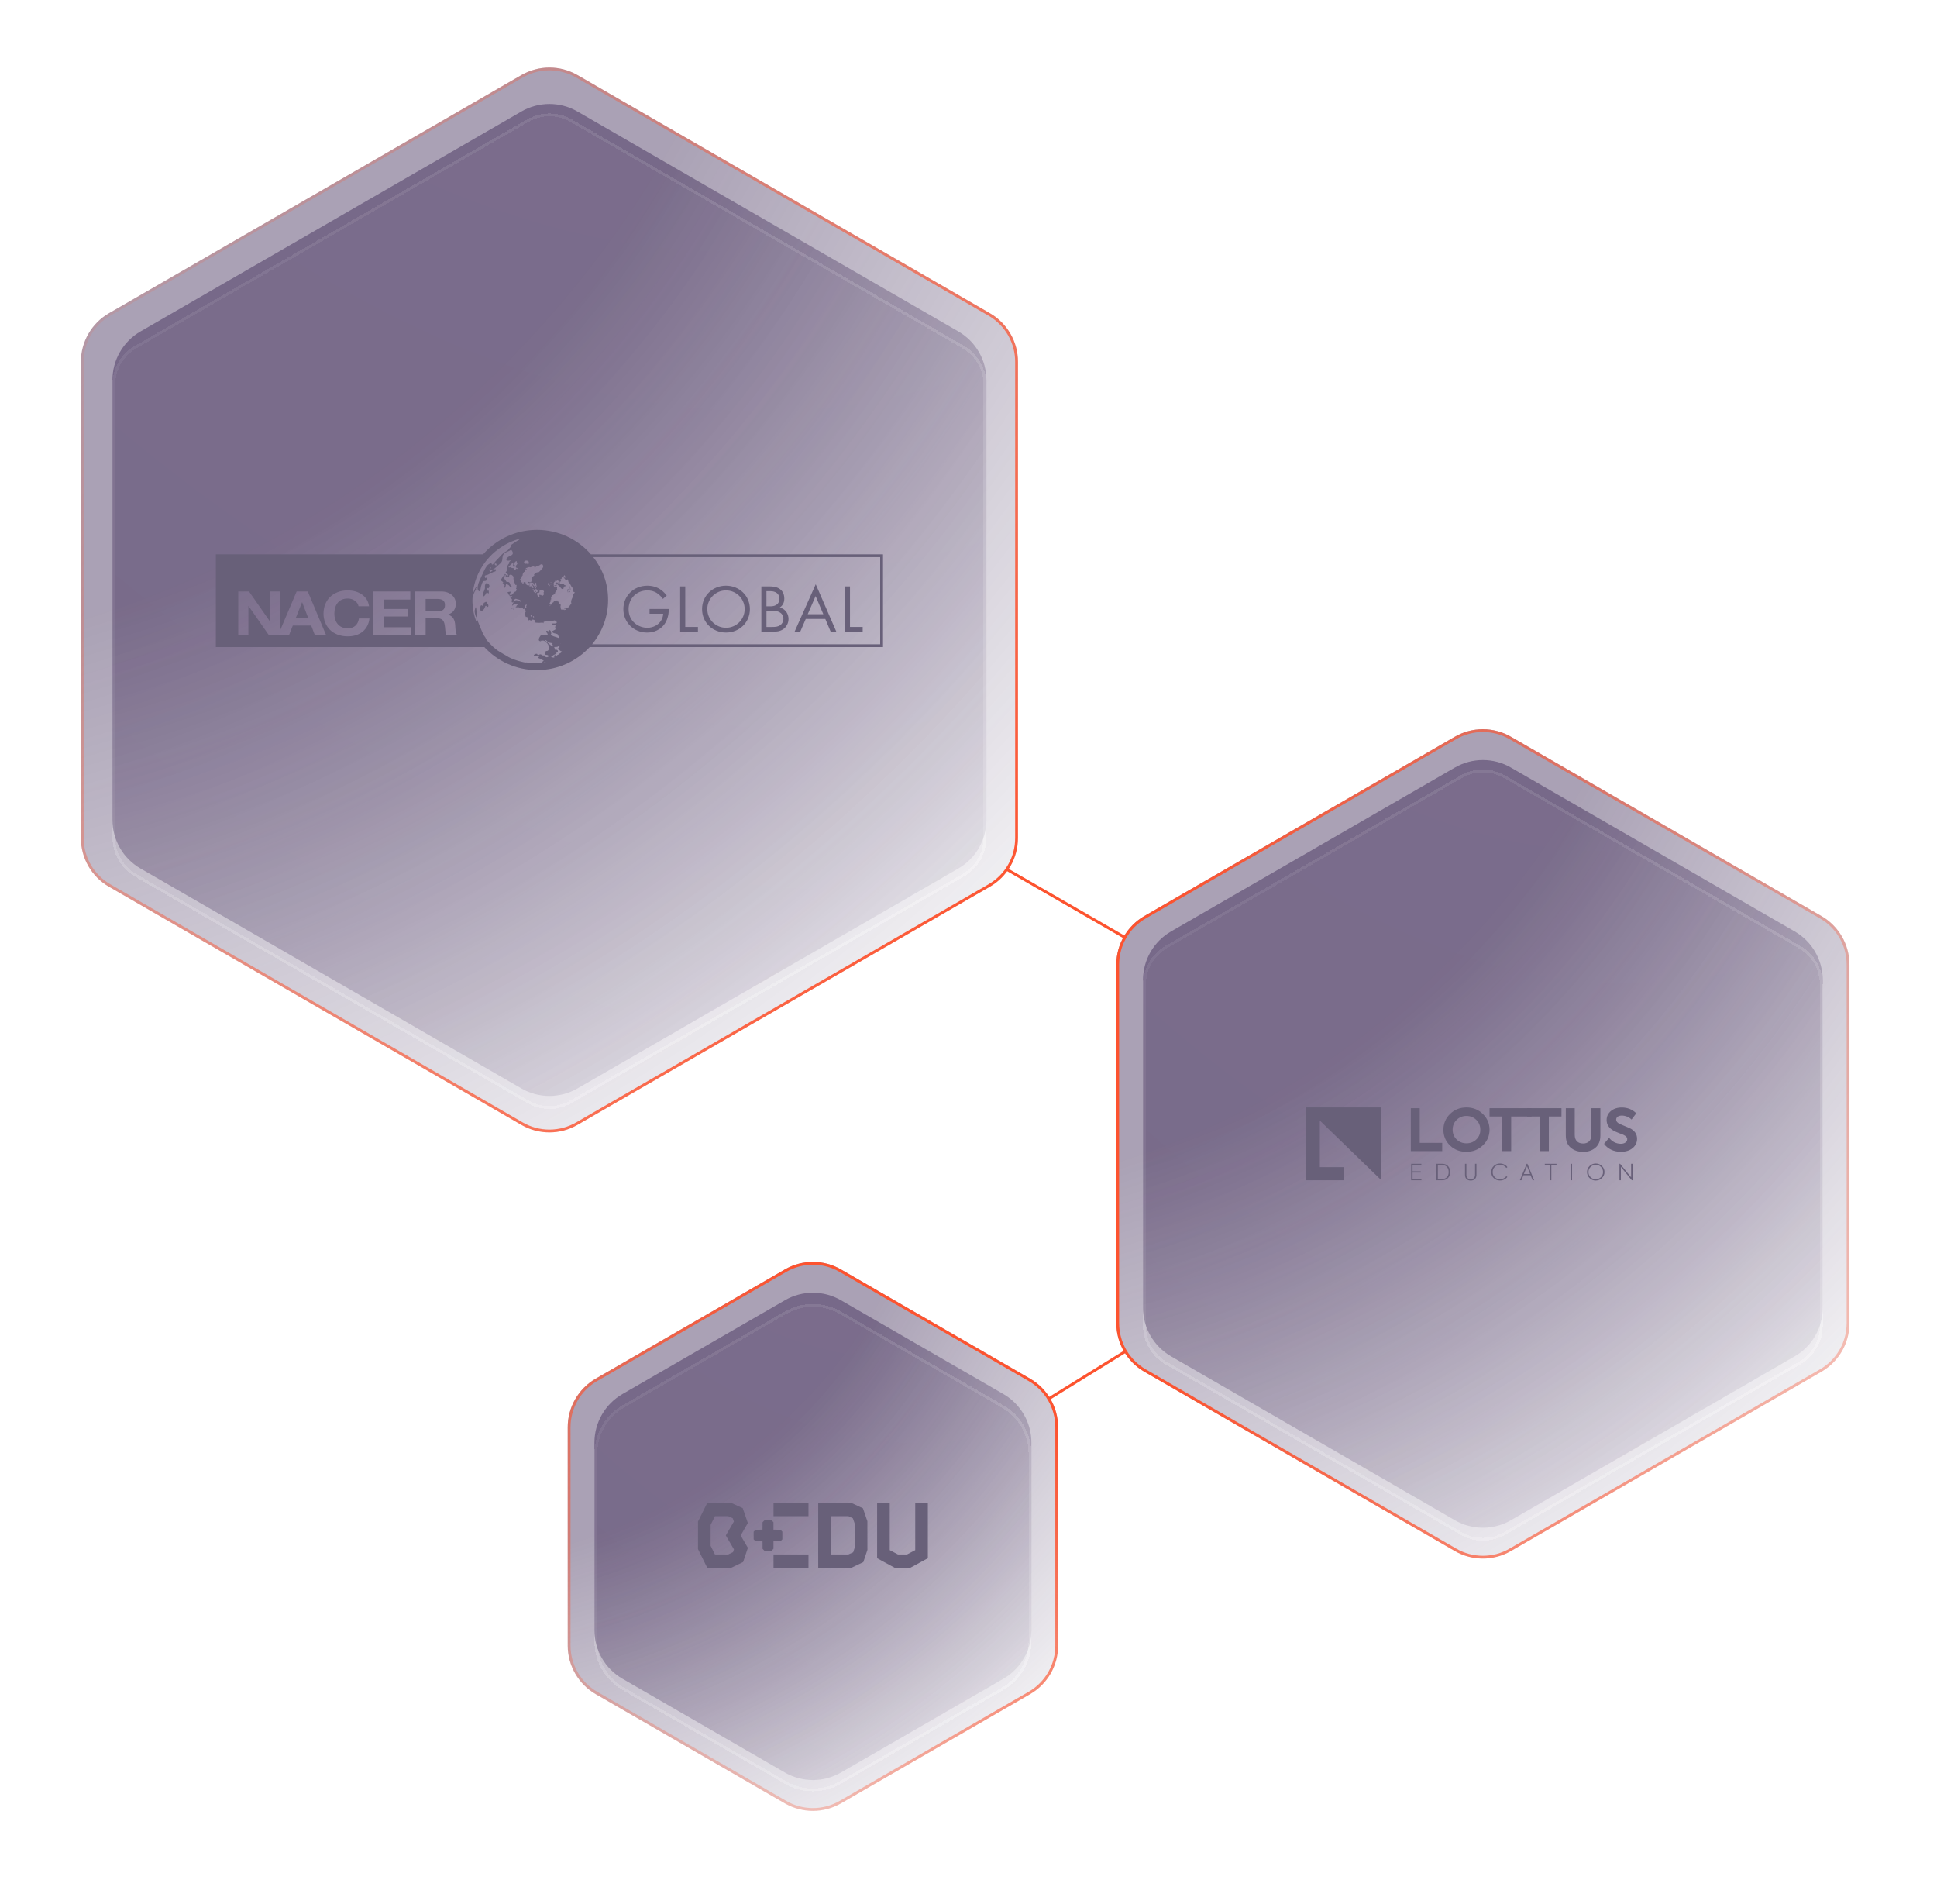
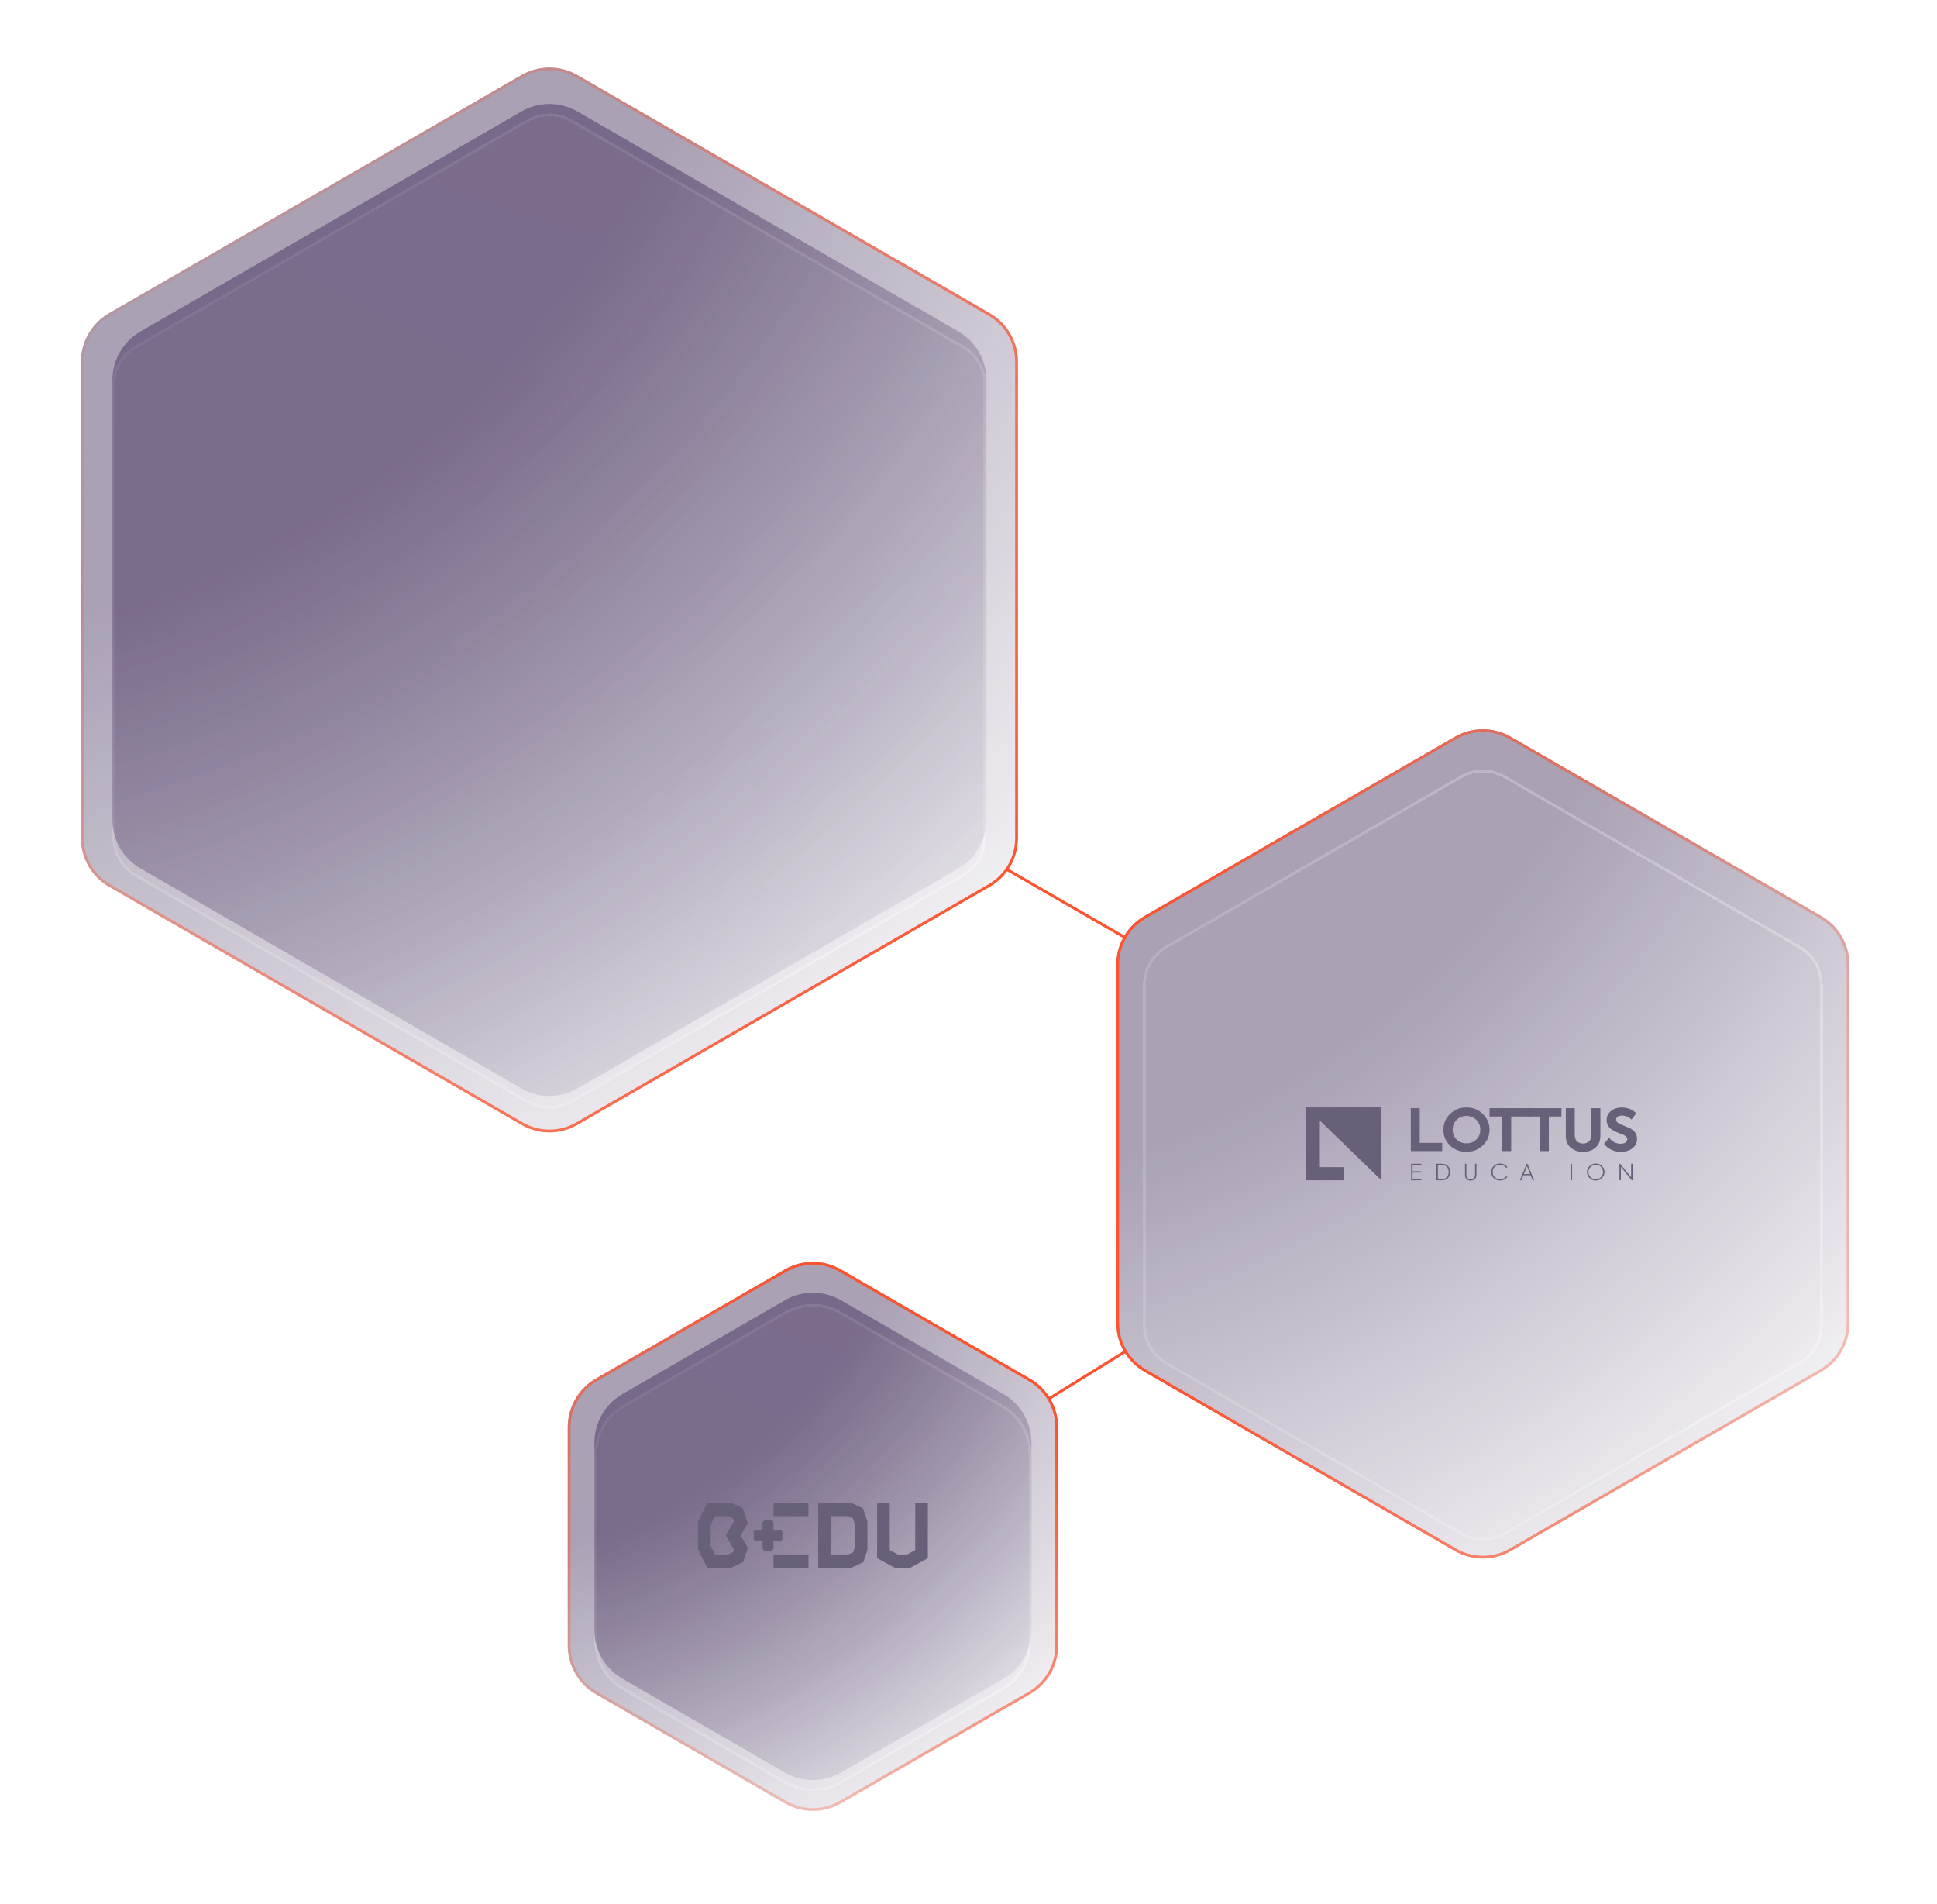
<svg xmlns="http://www.w3.org/2000/svg" width="691" height="679" viewBox="0 0 691 679" fill="none">
  <g id="Group 1112">
    <path id="Line 51" d="M374 499L401.5 482" stroke="#FD532F" />
    <path id="Polygon 12" opacity="0.4" d="M280 452.774C286.188 449.201 293.812 449.201 300 452.774L367.469 491.726C373.657 495.299 377.469 501.902 377.469 509.047V586.953C377.469 594.098 373.657 600.701 367.469 604.273L300 643.227C293.812 646.799 286.188 646.799 280 643.227L212.531 604.273C206.343 600.701 202.531 594.098 202.531 586.953V509.047C202.531 501.902 206.343 495.299 212.531 491.726L280 452.774Z" fill="url(#paint0_radial_874_1170)" />
    <path id="Polygon 15" d="M280.25 453.207C286.283 449.723 293.717 449.723 299.75 453.207L367.219 492.16C373.252 495.643 376.969 502.08 376.969 509.047V586.953C376.969 593.92 373.252 600.357 367.219 603.84L299.75 642.793C293.717 646.277 286.283 646.277 280.25 642.793L212.781 603.84C206.748 600.357 203.031 593.92 203.031 586.953V509.047C203.031 502.08 206.748 495.643 212.781 492.16L280.25 453.207Z" stroke="url(#paint1_linear_874_1170)" />
    <path id="Polygon 11" opacity="0.4" d="M519 262.773C525.188 259.201 532.812 259.201 539 262.774L649.77 326.727C655.958 330.299 659.77 336.902 659.77 344.047V471.953C659.77 479.098 655.958 485.701 649.77 489.273L539 553.227C532.812 556.799 525.188 556.799 519 553.227L408.23 489.273C402.042 485.701 398.23 479.098 398.23 471.953V344.047C398.23 336.902 402.042 330.299 408.23 326.727L519 262.773Z" fill="url(#paint2_radial_874_1170)" />
    <path id="Polygon 14" d="M519.25 263.207C525.283 259.723 532.717 259.723 538.75 263.207L649.52 327.16C655.553 330.643 659.27 337.08 659.27 344.047V471.953C659.27 478.92 655.553 485.357 649.52 488.84L538.75 552.793C532.717 556.277 525.283 556.277 519.25 552.793L408.48 488.84C402.447 485.357 398.73 478.92 398.73 471.953V344.047C398.73 337.08 402.447 330.643 408.48 327.16L519.25 263.207Z" stroke="url(#paint3_linear_874_1170)" />
    <path id="Polygon 10" opacity="0.4" d="M186 26.773C192.188 23.201 199.812 23.201 206 26.773L353.143 111.726C359.331 115.299 363.143 121.902 363.143 129.047V298.953C363.143 306.098 359.331 312.701 353.143 316.273L206 401.227C199.812 404.799 192.188 404.799 186 401.227L38.857 316.273C32.669 312.701 28.857 306.098 28.857 298.953V129.047C28.857 121.902 32.669 115.299 38.857 111.726L186 26.773Z" fill="url(#paint4_radial_874_1170)" />
    <path id="Polygon 13" d="M186.25 27.206C192.283 23.723 199.717 23.723 205.75 27.206L352.893 112.16C358.926 115.643 362.643 122.08 362.643 129.047V298.953C362.643 305.92 358.926 312.357 352.893 315.84L205.75 400.793C199.717 404.277 192.283 404.277 186.25 400.793L39.107 315.84C33.074 312.357 29.357 305.92 29.357 298.953V129.047C29.357 122.08 33.074 115.643 39.107 112.16L186.25 27.206Z" stroke="url(#paint5_linear_874_1170)" />
    <g id="Polygon 6" filter="url(#filter0_bd_874_1170)">
-       <path d="M521 272.619C525.95 269.761 532.05 269.761 537 272.619L642.244 333.381C647.194 336.239 650.244 341.521 650.244 347.238V468.762C650.244 474.479 647.194 479.761 642.244 482.619L537 543.381C532.05 546.239 525.95 546.239 521 543.381L415.756 482.619C410.806 479.761 407.756 474.479 407.756 468.762V347.238C407.756 341.521 410.806 336.239 415.756 333.381L521 272.619Z" fill="url(#paint6_radial_874_1170)" fill-opacity="0.2" shape-rendering="crispEdges" />
      <path d="M521.25 273.052C526.046 270.283 531.954 270.283 536.75 273.052L641.994 333.814C646.789 336.583 649.744 341.7 649.744 347.238V468.762C649.744 474.3 646.789 479.417 641.994 482.186L536.75 542.948C531.954 545.717 526.046 545.717 521.25 542.948L416.006 482.186C411.211 479.417 408.256 474.3 408.256 468.762V347.238C408.256 341.7 411.211 336.583 416.006 333.814L521.25 273.052Z" stroke="url(#paint7_linear_874_1170)" stroke-opacity="0.3" style="mix-blend-mode:overlay" shape-rendering="crispEdges" />
    </g>
    <g id="Polygon 4" filter="url(#filter1_bd_874_1170)">
      <path d="M188 38.619C192.95 35.761 199.05 35.761 204 38.619L343.885 119.381C348.835 122.239 351.885 127.521 351.885 133.238V294.762C351.885 300.479 348.835 305.761 343.885 308.619L204 389.381C199.05 392.239 192.95 392.239 188 389.381L48.115 308.619C43.165 305.761 40.115 300.479 40.115 294.762V133.238C40.115 127.521 43.165 122.239 48.115 119.381L188 38.619Z" fill="url(#paint8_radial_874_1170)" fill-opacity="0.2" shape-rendering="crispEdges" />
      <path d="M188.25 39.052C193.046 36.283 198.954 36.283 203.75 39.052L343.635 119.814C348.43 122.583 351.385 127.7 351.385 133.238V294.762C351.385 300.3 348.43 305.417 343.635 308.186L203.75 388.948C198.954 391.717 193.046 391.717 188.25 388.948L48.365 308.186C43.57 305.417 40.615 300.3 40.615 294.762V133.238C40.615 127.7 43.57 122.583 48.365 119.814L188.25 39.052Z" stroke="url(#paint9_linear_874_1170)" stroke-opacity="0.3" style="mix-blend-mode:overlay" shape-rendering="crispEdges" />
    </g>
    <g id="Polygon 5" filter="url(#filter2_bd_874_1170)">
      <path d="M280 463.774C286.188 460.201 293.812 460.201 300 463.774L357.942 497.226C364.13 500.799 367.942 507.402 367.942 514.547V581.453C367.942 588.598 364.13 595.201 357.942 598.773L300 632.227C293.812 635.799 286.188 635.799 280 632.227L222.058 598.773C215.87 595.201 212.058 588.598 212.058 581.453V514.547C212.058 507.402 215.87 500.799 222.058 497.226L280 463.774Z" fill="url(#paint10_radial_874_1170)" fill-opacity="0.2" shape-rendering="crispEdges" />
      <path d="M280.25 464.207C286.283 460.723 293.717 460.723 299.75 464.207L357.692 497.66C363.726 501.143 367.442 507.58 367.442 514.547V581.453C367.442 588.42 363.726 594.857 357.692 598.34L299.75 631.793C293.717 635.277 286.283 635.277 280.25 631.793L222.308 598.34C216.274 594.857 212.558 588.42 212.558 581.453V514.547C212.558 507.58 216.274 501.143 222.308 497.66L280.25 464.207Z" stroke="url(#paint11_linear_874_1170)" stroke-opacity="0.3" style="mix-blend-mode:overlay" shape-rendering="crispEdges" />
    </g>
-     <path id="Polygon 7" opacity="0.4" d="M519 273.773C525.188 270.201 532.812 270.201 539 273.774L640.244 332.227C646.432 335.799 650.244 342.402 650.244 349.547V466.453C650.244 473.598 646.432 480.201 640.244 483.773L539 542.227C532.812 545.799 525.188 545.799 519 542.227L417.756 483.773C411.568 480.201 407.756 473.598 407.756 466.453V349.547C407.756 342.402 411.568 335.799 417.756 332.226L519 273.773Z" fill="url(#paint12_radial_874_1170)" />
    <path id="Polygon 8" opacity="0.4" d="M186 39.773C192.188 36.201 199.812 36.201 206 39.773L341.885 118.226C348.073 121.799 351.885 128.402 351.885 135.547V292.453C351.885 299.598 348.073 306.201 341.885 309.773L206 388.227C199.812 391.799 192.188 391.799 186 388.227L50.115 309.773C43.927 306.201 40.115 299.598 40.115 292.453V135.547C40.115 128.402 43.927 121.799 50.115 118.226L186 39.773Z" fill="url(#paint13_radial_874_1170)" />
    <path id="Polygon 9" opacity="0.4" d="M280 463.774C286.188 460.201 293.812 460.201 300 463.774L357.942 497.226C364.13 500.799 367.942 507.402 367.942 514.547V581.453C367.942 588.598 364.13 595.201 357.942 598.773L300 632.227C293.812 635.799 286.188 635.799 280 632.227L222.058 598.773C215.87 595.201 212.058 588.598 212.058 581.453V514.547C212.058 507.402 215.87 500.799 222.058 497.226L280 463.774Z" fill="url(#paint14_radial_874_1170)" />
    <g id="Group 234">
      <path id="Vector" d="M492.792 420.978V395H466V420.978H479.395V416.291H470.833V399.688L492.792 420.978Z" fill="#686079" />
      <path id="Vector_2" d="M503.29 410.581V395.27H506.473V407.64H514.488V410.581H503.29Z" fill="#686079" />
      <path id="Vector_3" d="M517.268 408.572C515.707 407.06 514.916 405.195 514.916 402.979C514.916 400.762 515.707 398.874 517.289 397.32C518.891 395.767 520.836 395 523.145 395C525.454 395 527.399 395.767 528.979 397.32C530.581 398.874 531.373 400.741 531.373 402.937C531.373 405.133 530.582 406.998 528.979 408.532C527.399 410.066 525.453 410.831 523.122 410.831C520.791 410.831 518.826 410.086 517.268 408.572M526.651 399.434C525.688 398.503 524.534 398.026 523.145 398.026C521.756 398.026 520.601 398.503 519.639 399.434C518.677 400.367 518.208 401.548 518.208 402.937C518.208 404.326 518.677 405.485 519.618 406.419C520.581 407.351 521.755 407.807 523.145 407.807C524.535 407.807 525.709 407.351 526.672 406.419C527.633 405.485 528.105 404.325 528.082 402.937C528.082 401.527 527.612 400.367 526.651 399.434Z" fill="#686079" />
      <path id="Vector_4" d="M535.887 398.232H531.376V395.27H546.341V398.232H539.093V410.581H535.887V398.232Z" fill="#686079" />
      <path id="Vector_5" d="M549.321 398.232H544.81V395.27H557.035V398.232H552.525V410.581H549.321V398.232Z" fill="#686079" />
      <path id="Vector_6" d="M558.579 395.27H561.766V404.782C561.766 406.831 562.899 407.869 564.759 407.869C566.619 407.869 567.706 406.77 567.706 404.782V395.27H570.915V404.988C570.915 406.914 570.336 408.366 569.16 409.36C568.006 410.354 566.532 410.853 564.759 410.853C562.986 410.853 561.508 410.354 560.332 409.36C559.158 408.365 558.579 406.914 558.579 404.988V395.27Z" fill="#686079" />
      <path id="Vector_7" d="M572.223 407.972L574.039 405.836C575.065 407.225 576.603 407.972 578.228 407.972C579.532 407.972 580.494 407.307 580.494 406.333C580.494 405.712 580.024 405.174 579.064 404.738C578.848 404.634 578.337 404.449 577.502 404.137C576.691 403.827 576.071 403.537 575.644 403.308C573.975 402.376 573.142 401.11 573.142 399.494C573.142 398.21 573.634 397.155 574.636 396.303C575.644 395.455 576.946 395.02 578.529 395.02C580.58 395.02 582.31 395.704 583.721 397.091L582.033 399.329C581.157 398.418 579.747 397.899 578.572 397.899C577.31 397.899 576.539 398.481 576.539 399.371C576.539 399.972 576.966 400.468 577.822 400.884L579.383 401.547C580.258 401.9 580.901 402.169 581.307 402.354C583.101 403.205 584 404.468 584 406.169C584 407.537 583.465 408.655 582.395 409.526C581.328 410.395 579.937 410.83 578.206 410.83C575.746 410.83 573.525 409.815 572.223 407.971" fill="#686079" />
      <path id="Vector_8" d="M503.407 420.976V415.103H507.056V415.565H503.907V417.774H506.845V418.227H503.907V420.515H507.073V420.976H503.407Z" fill="#686079" />
      <path id="Vector_9" d="M512.44 420.978V415.103H514.522C515.384 415.103 516.056 415.366 516.556 415.897C517.056 416.43 517.308 417.146 517.308 418.051C517.308 418.956 517.056 419.664 516.547 420.189C516.038 420.714 515.343 420.977 514.456 420.977H512.44V420.978ZM512.942 420.515H514.457C515.188 420.515 515.762 420.293 516.171 419.848C516.588 419.393 516.794 418.8 516.794 418.044C516.794 417.288 516.588 416.693 516.18 416.238C515.777 415.787 515.221 415.564 514.507 415.564H512.942V420.515Z" fill="#686079" />
      <path id="Vector_10" d="M522.618 415.103H523.118V418.991C523.118 420.007 523.684 420.596 524.665 420.596C525.646 420.596 526.207 420 526.207 418.991V415.103H526.706V419.069C526.706 419.697 526.518 420.19 526.149 420.548C525.78 420.906 525.281 421.08 524.665 421.08C524.049 421.08 523.552 420.906 523.175 420.548C522.804 420.19 522.618 419.697 522.618 419.069V415.103Z" fill="#686079" />
      <path id="Vector_11" d="M532.889 420.221C532.289 419.656 531.985 418.942 531.985 418.06C531.985 417.179 532.289 416.437 532.896 415.866C533.511 415.285 534.249 414.999 535.111 414.999C535.66 414.999 536.177 415.118 536.651 415.365C537.127 415.603 537.488 415.913 537.741 416.302L537.356 416.581C536.905 415.913 536.053 415.467 535.111 415.467C534.363 415.467 533.74 415.714 533.24 416.198C532.739 416.683 532.494 417.304 532.494 418.051C532.494 418.799 532.739 419.403 533.232 419.888C533.734 420.364 534.357 420.602 535.102 420.602C536.021 420.602 536.857 420.189 537.379 419.512L537.741 419.799C537.159 420.562 536.2 421.062 535.094 421.062C534.225 421.062 533.485 420.784 532.888 420.22" fill="#686079" />
      <path id="Vector_12" d="M546.738 420.978L546.017 419.197H543.469L542.746 420.978H542.197L544.614 415.103H544.886L547.288 420.978H546.739H546.738ZM544.746 415.97L543.631 418.742H545.854L544.745 415.97H544.746Z" fill="#686079" />
-       <path id="Vector_13" d="M552.921 415.571H551.084V415.103H555.258V415.571H553.421V420.976H552.921V415.571Z" fill="#686079" />
      <path id="Vector_14" d="M560.811 415.103H560.311V420.978H560.811V415.103Z" fill="#686079" />
      <path id="Vector_15" d="M567.053 420.187C566.453 419.601 566.149 418.885 566.149 418.051C566.149 417.218 566.453 416.494 567.06 415.896C567.668 415.301 568.405 414.999 569.265 414.999C570.125 414.999 570.856 415.292 571.462 415.888C572.079 416.485 572.381 417.2 572.381 418.035C572.381 418.87 572.078 419.586 571.462 420.182C570.856 420.777 570.118 421.071 569.25 421.071C568.383 421.071 567.65 420.777 567.053 420.187M571.11 419.864C571.61 419.362 571.866 418.758 571.866 418.044C571.866 417.329 571.609 416.716 571.11 416.216C570.61 415.714 569.994 415.468 569.264 415.468C568.534 415.468 567.92 415.723 567.413 416.224C566.913 416.724 566.659 417.329 566.659 418.044C566.659 418.758 566.913 419.362 567.413 419.864C567.912 420.357 568.534 420.603 569.264 420.603C569.994 420.603 570.61 420.356 571.11 419.864Z" fill="#686079" />
      <path id="Vector_16" d="M581.881 415.103H582.382V420.978H582.119L578.224 416.2V420.978H577.724V415.103H577.946L581.881 419.928V415.103Z" fill="#686079" />
    </g>
    <g id="Group 860">
      <path id="Union" fill-rule="evenodd" clip-rule="evenodd" d="M259.788 554.44L261.496 553.618L261.823 552.622L258.922 547.654L261.8 542.699L261.391 541.516L259.799 540.794H255.037L253.505 543.894V551.339L255.037 554.44H259.788ZM264.959 537.917L266.784 543.221L264.222 547.666L266.796 552.074L265.1 557.142L260.759 559.233H252.323L249 552.522V542.711L252.323 536H260.724L264.959 537.917ZM302.644 554.44L304.364 553.668L304.914 551.974L304.902 543.421L304.259 541.553L302.667 540.781H296.373V551.974V554.44H302.644ZM303.58 536L307.839 537.967L309.43 542.587L309.442 552.809L307.979 557.179L303.639 559.221H291.892L291.88 551.974V536H303.58ZM326.495 536V552.896L323.57 554.44H320.329L317.404 552.896V536H312.899V555.784L319.218 559.221H324.682L331 555.784V536H326.495ZM275.94 536H288.413V540.781H275.94V536ZM288.413 554.437H275.94V559.218H288.413V554.437ZM279.097 546.322V549.036L278.418 549.759L275.926 549.746V552.411L275.248 553.133H272.709L272.03 552.411V550.381L272.018 549.746L271.422 549.759H269.526L268.859 549.036V546.322L269.538 545.612L272.018 545.6L272.03 542.96L272.709 542.238H275.248L275.926 542.948V545.6L278.418 545.612L279.097 546.322Z" fill="#686079" />
    </g>
    <path id="Line 50" d="M401.5 334.5L359 310" stroke="#FD532F" />
-     <path id="Vector_17" d="M186.032 206.699C186.032 206.699 186.012 206.724 186.002 206.734C186.007 206.734 186.017 206.734 186.022 206.729C186.027 206.729 186.027 206.709 186.032 206.699ZM258.986 225.622C263.734 225.622 267.52 222.058 267.52 217.259C267.52 212.46 263.709 208.896 258.986 208.896C254.264 208.896 250.453 212.435 250.453 217.259C250.453 222.083 254.239 225.622 258.986 225.622ZM258.986 210.588C262.677 210.588 265.652 213.546 265.652 217.254C265.652 220.962 262.677 223.92 258.986 223.92C255.296 223.92 252.321 220.962 252.321 217.254C252.321 213.546 255.296 210.588 258.986 210.588ZM210.811 197.725C206.165 192.385 199.272 189 191.575 189C183.877 189 176.985 192.385 172.333 197.725H77V230.791H172.786C177.428 235.833 184.124 239 191.575 239C199.026 239 205.722 235.833 210.363 230.791H315V197.725H210.816H210.811ZM196.488 207.672C196.534 207.687 196.599 207.697 196.644 207.731C196.675 207.751 196.69 207.806 196.71 207.841C196.67 207.86 196.629 207.905 196.594 207.895C196.539 207.885 196.478 207.851 196.428 207.816C196.408 207.801 196.393 207.756 196.398 207.736C196.403 207.712 196.443 207.702 196.483 207.672H196.488ZM196.307 208.198C196.307 208.198 196.337 208.193 196.368 208.188C196.398 208.203 196.448 208.218 196.483 208.243C196.554 208.297 196.644 208.347 196.624 208.461C196.624 208.476 196.609 208.491 196.594 208.496C196.514 208.535 196.413 208.486 196.322 208.362C196.302 208.337 196.287 208.307 196.287 208.277C196.287 208.248 196.297 208.218 196.312 208.193L196.307 208.198ZM195.32 208.267C195.366 208.123 195.466 208.024 195.627 207.999C195.693 207.989 195.763 207.999 195.794 208.064C195.899 208.292 196 208.526 196.101 208.759C196.126 208.818 196.136 208.883 196.141 208.942C196.141 208.967 196.126 209.007 196.101 209.017C196.081 209.027 196.03 209.027 196.015 209.017C195.93 208.942 195.854 208.863 195.773 208.789C195.673 208.689 195.572 208.59 195.466 208.491C195.401 208.431 195.28 208.396 195.32 208.272V208.267ZM193.981 210.819C194.067 210.958 194.132 211.111 193.956 211.24C193.875 211.3 193.891 211.379 193.931 211.449C194.026 211.628 194.006 211.816 193.986 212.005C193.971 212.124 193.931 212.218 193.835 212.293C193.478 212.571 193.387 212.62 193.035 212.258C192.989 212.208 192.934 212.144 192.884 212.178C192.692 212.317 192.556 212.144 192.4 212.094C192.36 212.289 192.384 212.513 192.471 212.764C192.496 212.844 192.436 212.908 192.345 212.908C192.224 212.908 192.128 212.858 192.048 212.779C191.766 212.516 191.615 212.193 191.6 211.811C191.585 211.494 191.736 211.355 192.063 211.345C192.179 211.345 192.264 211.449 192.38 211.394C192.476 211.216 192.365 210.972 192.582 210.814C192.431 210.66 192.229 210.595 192.058 210.481C191.998 210.441 191.972 210.387 191.988 210.322C192.003 210.263 192.134 210.223 192.194 210.273C192.415 210.456 192.692 210.476 192.949 210.56C193.075 210.6 193.201 210.585 193.332 210.555C193.422 210.531 193.503 210.417 193.594 210.471C193.74 210.565 193.891 210.66 193.981 210.814V210.819ZM190.175 219.787C190.251 219.752 190.331 219.762 190.387 219.817C190.467 219.896 190.487 219.986 190.502 220.08C190.512 220.145 190.492 220.204 190.432 220.239C190.361 220.274 190.301 220.244 190.266 220.194C190.21 220.12 190.175 220.03 190.135 219.951C190.105 219.886 190.115 219.822 190.18 219.792L190.175 219.787ZM190.039 210.263C190.039 210.263 190.004 210.208 190.004 210.183C190.004 210.163 190.039 210.144 190.059 210.124C190.215 210.134 190.366 210.178 190.482 210.287C190.497 210.302 190.502 210.337 190.507 210.362C190.507 210.372 190.482 210.392 190.472 210.392C190.321 210.377 190.16 210.387 190.039 210.263ZM190.341 210.918C190.281 210.838 190.296 210.764 190.376 210.719C190.578 210.6 190.789 210.56 191.026 210.62C191.081 210.635 191.152 210.59 191.152 210.511C191.152 210.456 191.112 210.431 191.061 210.417C191.016 210.407 190.966 210.397 190.92 210.382C190.89 210.372 190.865 210.352 190.84 210.332C190.799 210.297 190.789 210.233 190.835 210.213C190.996 210.149 191.167 210.079 191.343 210.168C191.419 210.203 191.509 210.243 191.519 210.317C191.544 210.521 191.685 210.655 191.806 210.799C191.877 210.883 191.857 210.992 191.766 211.047C191.685 211.096 191.605 211.161 191.514 211.186C191.308 211.245 191.147 211.365 191.021 211.573C190.794 211.31 190.517 211.171 190.336 210.918H190.341ZM186.993 200.341C187.084 200.162 187.235 200.028 187.426 199.989C187.819 199.904 188.197 199.939 188.509 200.222C188.665 200.366 188.69 200.505 188.589 200.733C188.564 200.788 188.494 200.842 188.539 200.897C188.7 201.1 188.559 201.21 188.408 201.314C188.358 201.349 188.297 201.368 188.222 201.403C188.197 201.309 188.176 201.234 188.161 201.16C188.141 201.071 188.096 201.026 187.995 201.036C187.834 201.056 187.673 201.056 187.517 201.081C187.401 201.1 187.29 201.091 187.19 201.041C187.134 201.016 187.064 200.971 187.054 200.922C187.024 200.783 187.008 200.644 186.953 200.51C186.933 200.46 186.968 200.386 186.998 200.331L186.993 200.341ZM185.483 206.704C185.528 206.639 185.584 206.58 185.644 206.525C185.871 206.337 186.002 206.074 186.168 205.84C186.203 205.791 186.233 205.711 186.218 205.662C186.142 205.443 186.253 205.339 186.434 205.265C186.465 205.25 186.5 205.175 186.485 205.15C186.354 204.907 186.606 204.694 186.545 204.456C186.525 204.386 186.596 204.346 186.656 204.322C186.686 204.307 186.732 204.302 186.742 204.277C186.837 204.049 186.998 203.934 187.255 203.934C187.346 203.934 187.396 203.86 187.391 203.771C187.386 203.662 187.371 203.552 187.356 203.443C187.346 203.379 187.316 203.319 187.31 203.259C187.3 203.175 187.331 203.101 187.411 203.056C187.492 203.011 187.562 203.026 187.623 203.096C187.703 203.195 187.789 203.185 187.864 203.106C187.894 203.076 187.91 203.026 187.915 202.986C187.915 202.967 187.874 202.942 187.849 202.927C187.819 202.912 187.789 202.912 187.754 202.912C187.668 202.912 187.592 202.897 187.572 202.793C187.552 202.664 187.648 202.639 187.743 202.604C187.97 202.525 188.197 202.441 188.423 202.356C188.64 202.272 188.861 202.232 189.083 202.326C189.198 202.376 189.294 202.376 189.4 202.302C189.732 202.063 190.13 202.068 190.512 202.024C190.618 202.014 190.648 202.063 190.618 202.207C190.593 202.336 190.628 202.386 190.744 202.366C190.809 202.356 190.895 202.361 190.925 202.321C191.066 202.158 191.293 202.118 191.444 201.984C191.64 201.805 191.872 201.766 192.113 201.761C192.285 201.761 192.42 201.716 192.536 201.577C192.697 201.383 192.944 201.324 193.166 201.239C193.327 201.18 193.448 201.23 193.538 201.368C193.548 201.383 193.553 201.398 193.563 201.408C193.901 201.84 193.83 202.252 193.523 202.669C193.266 203.021 192.949 203.314 192.657 203.637C192.602 203.696 192.531 203.741 192.486 203.805C192.32 204.049 192.113 204.173 191.796 204.133C191.66 204.113 191.509 204.168 191.373 204.212C191.117 204.297 190.9 204.426 190.93 204.743C190.93 204.788 190.905 204.833 190.895 204.878C190.744 204.912 190.684 204.719 190.543 204.758C190.507 204.838 190.512 204.907 190.543 204.987C190.653 205.265 190.648 205.265 190.407 205.428C190.392 205.438 190.382 205.453 190.366 205.458C190.054 205.587 189.863 205.825 189.712 206.123C189.621 206.297 189.576 206.431 189.672 206.61C189.717 206.694 189.747 206.788 189.757 206.883C189.787 207.136 189.727 207.354 189.485 207.493C189.445 207.518 189.39 207.528 189.36 207.563C189.214 207.736 189.062 207.786 188.866 207.622C188.801 207.568 188.685 207.558 188.594 207.543C188.514 207.533 188.438 207.568 188.383 207.632C188.312 207.712 188.322 207.841 188.413 207.875C188.675 207.975 188.937 208.039 189.198 207.875C189.36 207.771 189.531 207.726 189.697 207.841C189.843 207.94 189.979 207.841 190.12 207.86C190.18 207.87 190.251 207.89 190.296 207.925C190.382 207.989 190.276 208.024 190.261 208.074C190.215 208.213 190.281 208.312 190.366 208.416C190.623 208.724 190.794 208.704 190.955 208.352C191.031 208.188 191.021 208.014 191.041 207.826C191.273 207.89 191.338 208.034 191.333 208.223C191.333 208.357 191.202 208.496 191.348 208.62C191.469 208.724 191.328 208.843 191.393 208.972C191.494 209.166 191.454 209.201 191.252 209.28C191.212 209.295 191.167 209.315 191.127 209.33C191.127 209.33 191.127 209.33 191.127 209.335C191.202 209.488 191.298 209.637 191.172 209.816C191.117 209.89 190.976 209.935 190.925 209.866C190.83 209.742 190.749 209.608 190.674 209.473C190.643 209.419 190.729 209.305 190.804 209.305C190.915 209.305 191.021 209.325 191.132 209.335C191.132 209.335 191.132 209.335 191.137 209.335C191.137 209.24 191.137 209.151 191.147 209.057C191.152 208.997 191.182 208.928 191.106 208.893C191.031 208.853 190.94 208.858 190.875 208.908C190.814 208.952 190.779 209.027 190.734 209.091C190.704 209.131 190.679 209.171 190.623 209.166C190.543 209.161 190.528 209.091 190.507 209.032C190.472 208.928 190.543 208.749 190.432 208.729C190.246 208.699 190.256 208.918 190.185 209.027C190.13 209.116 190.11 209.235 190.079 209.335C190.115 209.359 190.14 209.379 190.17 209.394C190.261 209.434 190.356 209.473 190.351 209.593C190.351 209.677 190.205 209.751 190.079 209.732C190.014 209.722 189.954 209.707 189.893 209.687C189.787 209.652 189.727 209.553 189.798 209.473C189.928 209.335 189.782 209.131 189.959 208.997C190.084 208.908 190.09 208.714 190.241 208.585C190.079 208.53 189.969 208.496 189.853 208.456C189.848 208.486 189.838 208.516 189.833 208.545C189.818 208.664 189.898 208.803 189.777 208.908C189.616 209.047 189.44 209.161 189.214 209.146C189.073 209.136 188.932 209.101 188.801 209.081C188.776 208.947 188.856 208.883 188.916 208.813C188.987 208.724 188.962 208.635 188.932 208.54C188.932 208.526 188.916 208.506 188.906 208.506C188.881 208.506 188.836 208.506 188.831 208.521C188.791 208.59 188.76 208.66 188.72 208.729C188.68 208.808 188.624 208.848 188.529 208.828C188.292 208.779 188.051 208.774 187.879 208.555C187.829 208.486 187.708 208.471 187.628 208.426C187.426 208.312 187.396 208.193 187.527 207.999C187.562 207.95 187.633 207.93 187.628 207.846C187.401 207.702 187.164 207.622 186.923 207.612C186.797 207.637 186.752 207.716 186.777 207.851C186.792 207.93 186.762 208.004 186.726 208.074C186.691 208.143 186.666 208.223 186.565 208.223C186.475 208.223 186.379 208.143 186.354 208.014C186.359 207.925 186.359 207.816 186.404 207.712C186.394 207.712 186.389 207.712 186.379 207.721C186.349 207.736 186.319 207.741 186.283 207.746C186.012 207.791 185.795 207.592 185.845 207.329C185.871 207.176 185.926 207.022 185.966 206.873C186.007 206.843 186.027 206.803 186.017 206.754C185.971 206.769 185.941 206.798 185.926 206.848C185.856 206.883 185.785 206.922 185.71 206.952C185.624 206.987 185.548 206.962 185.498 206.893C185.453 206.833 185.473 206.769 185.513 206.714L185.483 206.704ZM189.853 220.09C189.823 220.14 189.702 220.145 189.641 220.095C189.616 220.075 189.591 220.055 189.536 220.006C189.47 219.906 189.38 219.777 189.309 219.638C189.264 219.549 189.309 219.455 189.354 219.37C189.36 219.355 189.38 219.34 189.39 219.34C189.42 219.34 189.465 219.355 189.47 219.37C189.526 219.594 189.667 219.752 189.823 219.911C189.863 219.956 189.898 220.015 189.858 220.08L189.853 220.09ZM187.759 216.551C187.859 216.779 187.638 216.983 187.386 216.948C187.275 216.933 187.215 216.874 187.225 216.76C187.225 216.715 187.275 216.655 187.255 216.626C186.988 216.199 187.472 216.03 187.547 215.722C187.638 215.697 187.713 215.673 187.789 215.658C187.864 215.643 187.945 215.742 187.915 215.812C187.884 215.881 187.839 215.951 187.809 216.02C187.738 216.189 187.663 216.333 187.754 216.546L187.759 216.551ZM182.93 202.634C182.628 202.58 182.326 202.53 182.07 202.356C181.959 202.282 181.868 202.287 181.768 202.371C181.732 202.401 181.682 202.426 181.637 202.426C181.596 202.426 181.536 202.406 181.516 202.376C181.425 202.237 181.445 201.969 181.576 201.905C181.964 201.711 182.221 201.383 182.518 201.1C182.623 201.001 182.744 200.922 182.895 200.902C182.986 200.887 183.051 200.927 183.076 201.016C183.132 201.239 183.102 201.453 183.021 201.666C182.936 201.9 182.966 201.969 183.152 202.113C183.187 202.138 183.248 202.177 183.278 202.163C183.484 202.078 183.771 202.177 183.897 201.905C183.897 201.905 183.897 201.905 183.897 201.9C183.827 201.835 183.751 201.78 183.686 201.711C183.53 201.557 183.454 201.359 183.474 201.15C183.509 200.733 183.696 200.396 184.083 200.187C184.239 200.103 184.34 200.148 184.345 200.316C184.345 200.495 184.365 200.649 184.506 200.788C184.617 200.892 184.587 201.026 184.506 201.175C184.35 201.458 184.139 201.686 183.897 201.895C183.897 201.895 183.897 201.895 183.897 201.9C183.912 202.009 183.998 202.078 184.028 202.187C184.078 202.381 184.154 202.594 184.456 202.575C184.587 202.565 184.647 202.843 184.542 202.957C184.526 202.972 184.476 202.977 184.461 202.962C184.426 202.932 184.396 202.892 184.375 202.848C184.325 202.753 184.26 202.743 184.189 202.813C184.119 202.877 184.048 202.952 184.008 203.031C183.907 203.215 183.711 203.259 183.56 203.369C183.484 203.423 183.379 203.359 183.328 203.264C183.233 203.081 183.283 202.892 183.308 202.709C183.192 202.614 183.056 202.654 182.936 202.629L182.93 202.634ZM185.226 213.896C185.327 213.911 185.407 213.96 185.473 214.03C185.574 214.134 185.694 214.208 185.825 214.273C186.022 214.367 186.072 214.606 185.956 214.799C185.931 214.844 185.825 214.854 185.785 214.809C185.755 214.774 185.72 214.74 185.699 214.695C185.629 214.516 185.493 214.422 185.312 214.372C184.98 214.273 184.662 214.114 184.305 214.084C184.154 214.074 184.023 214.069 183.892 214.154C183.771 214.228 183.64 214.298 183.509 214.357C183.449 214.382 183.384 214.357 183.343 214.303C183.298 214.248 183.293 214.174 183.323 214.124C183.384 214.03 183.459 213.95 183.53 213.866C183.53 213.866 183.535 213.871 183.54 213.876C183.595 213.821 183.65 213.762 183.711 213.707C183.837 213.583 183.983 213.553 184.154 213.613C184.501 213.737 184.854 213.851 185.221 213.896H185.226ZM112.352 226.627L111.023 223.137H104.448L103.069 226.627H95.975L88.66 216.144H88.609V226.627H84.99V210.967H88.831L96.171 221.475H96.222V210.967H99.841V225.063L105.827 210.967H109.795L116.37 226.627H112.352ZM131.03 223.247C130.617 224.036 130.079 224.711 129.404 225.267C128.729 225.823 127.944 226.244 127.038 226.537C126.137 226.83 125.14 226.974 124.057 226.974C122.713 226.974 121.5 226.766 120.422 226.349C119.345 225.932 118.439 225.356 117.699 224.626C116.959 223.897 116.395 223.038 115.997 222.05C115.604 221.063 115.408 220.001 115.408 218.859C115.408 217.717 115.604 216.606 115.997 215.603C116.39 214.601 116.959 213.727 117.699 212.983C118.439 212.238 119.345 211.652 120.422 211.226C121.5 210.804 122.708 210.59 124.057 210.59C125.024 210.59 125.94 210.714 126.806 210.962C127.667 211.211 128.442 211.573 129.122 212.049C129.802 212.526 130.365 213.112 130.809 213.816C131.252 214.516 131.533 215.32 131.644 216.229H127.899C127.833 215.831 127.687 215.474 127.456 215.142C127.224 214.814 126.937 214.526 126.595 214.273C126.247 214.025 125.86 213.831 125.427 213.692C124.994 213.553 124.536 213.484 124.057 213.484C123.186 213.484 122.446 213.633 121.842 213.935C121.233 214.233 120.74 214.635 120.362 215.142C119.984 215.648 119.707 216.219 119.536 216.864C119.365 217.509 119.28 218.174 119.28 218.859C119.28 219.544 119.365 220.159 119.536 220.78C119.707 221.4 119.984 221.961 120.362 222.457C120.74 222.954 121.233 223.356 121.842 223.654C122.451 223.951 123.186 224.105 124.057 224.105C125.24 224.105 126.162 223.783 126.826 223.142C127.491 222.497 127.899 221.648 128.045 220.596H131.79C131.69 221.574 131.438 222.462 131.025 223.252L131.03 223.247ZM146.571 226.627H133.22V210.967H146.375V213.861H137.087V217.216H145.61V219.891H137.087V223.728H146.571V226.622V226.627ZM159.253 226.627C159.042 226.13 158.911 225.54 158.861 224.85C158.81 224.165 158.74 223.505 158.639 222.874C158.508 222.055 158.226 221.455 157.803 221.078C157.375 220.695 156.681 220.507 155.709 220.507H151.843V226.627H147.976V210.967H157.461C158.251 210.967 158.961 211.082 159.591 211.31C160.225 211.538 160.764 211.846 161.217 212.243C161.67 212.64 162.012 213.097 162.249 213.613C162.485 214.134 162.606 214.69 162.606 215.29C162.606 216.214 162.39 217.008 161.952 217.683C161.519 218.358 160.804 218.869 159.822 219.216V219.261C160.3 219.38 160.693 219.559 161.005 219.797C161.317 220.04 161.574 220.323 161.771 220.651C161.967 220.978 162.113 221.341 162.204 221.738C162.294 222.135 162.355 222.527 162.39 222.924C162.405 223.172 162.42 223.465 162.44 223.802C162.455 224.14 162.485 224.482 162.526 224.835C162.566 225.187 162.631 225.52 162.722 225.832C162.813 226.145 162.949 226.413 163.13 226.632H159.263L159.253 226.627ZM194.238 236.33C194.213 236.33 194.172 236.31 194.162 236.29C194.152 236.275 194.167 236.226 194.183 236.216C194.324 236.161 194.464 236.111 194.61 236.062C194.621 236.092 194.636 236.121 194.646 236.146C194.51 236.206 194.409 236.34 194.238 236.33ZM195.814 231.396C195.799 231.625 195.708 231.823 195.537 231.987C195.416 232.101 195.285 232.18 195.109 232.18C195.013 232.18 194.913 232.18 194.822 232.2C194.716 232.22 194.605 232.344 194.646 232.444C194.716 232.622 194.626 232.751 194.56 232.89C194.54 232.935 194.51 232.975 194.485 233.014C194.318 233.282 194.404 233.481 194.756 233.565C194.913 233.605 195.074 233.615 195.235 233.63C195.371 233.645 195.481 233.699 195.572 233.794C195.784 234.012 195.758 234.156 195.476 234.285C195.401 234.32 195.33 234.349 195.255 234.379C194.938 234.488 194.646 234.379 194.475 234.081C194.454 234.047 194.454 233.992 194.459 233.947C194.475 233.843 194.414 233.798 194.324 233.794C194.132 233.784 193.936 233.774 193.745 233.779C193.578 233.779 193.453 233.744 193.317 233.625C192.939 233.292 192.597 233.342 192.3 233.545C192.234 233.59 192.164 233.63 192.088 233.66C191.902 233.734 191.781 233.669 191.731 233.471C191.665 233.213 191.645 233.193 191.454 233.188C191.081 233.183 190.764 233.337 190.487 233.56C190.382 233.645 190.412 233.769 190.533 233.823C190.684 233.893 190.84 233.908 191.006 233.918C191.393 233.937 191.776 233.957 192.164 233.977C192.254 233.982 192.36 233.952 192.436 234.052C192.36 234.23 192.184 234.28 192.038 234.369C191.922 234.444 191.922 234.548 192.023 234.642C192.108 234.722 192.204 234.771 192.31 234.811C192.491 234.876 192.672 234.94 192.858 234.995C193.075 235.064 193.291 235.124 193.417 235.337C193.508 235.481 193.684 235.426 193.81 235.476C193.85 235.491 193.891 235.531 193.911 235.57C193.941 235.635 193.911 235.699 193.85 235.729C193.734 235.789 193.609 235.843 193.573 235.977C193.518 236.176 193.362 236.245 193.191 236.31C192.889 236.429 192.577 236.503 192.249 236.503C191.716 236.503 191.187 236.503 190.653 236.449C190.447 236.429 190.236 236.439 190.024 236.439C189.944 236.439 189.868 236.459 189.808 236.523H189.803C189.757 236.489 189.712 236.494 189.667 236.523H189.657C189.657 236.523 189.657 236.523 189.662 236.523C189.606 236.503 189.561 236.503 189.531 236.568C189.41 236.553 189.289 236.543 189.163 236.528C189.143 236.449 189.103 236.449 189.042 236.494H189.027C188.992 236.464 188.962 236.409 188.927 236.404C188.599 236.365 188.277 236.255 187.945 236.32H187.935C187.935 236.32 187.935 236.32 187.94 236.32C187.819 236.235 187.693 236.226 187.567 236.305C187.18 236.305 186.807 236.196 186.434 236.116C184.98 235.794 183.565 235.337 182.2 234.742C182.009 234.657 181.833 234.558 181.647 234.464C181.596 234.419 181.546 234.369 181.465 234.369C181.44 234.369 181.42 234.359 181.405 234.344C181.314 234.285 181.224 234.215 181.128 234.161C179.955 233.506 178.802 232.821 177.669 232.111C176.391 231.223 175.288 230.136 174.241 228.999C173.889 228.617 173.526 228.225 173.254 227.773C173.284 227.699 173.305 227.619 173.254 227.545C173.179 227.426 173.108 227.297 173.018 227.187C172.564 226.622 172.267 225.971 171.986 225.316C171.608 224.443 171.256 223.554 170.893 222.676C170.591 221.941 170.254 221.222 170.133 220.427C170.133 220.403 170.108 220.378 170.093 220.353C169.891 220.636 169.937 220.939 170.007 221.246C170.052 221.435 170.158 221.614 170.148 221.822C170.113 221.812 170.088 221.817 170.082 221.807C169.992 221.678 169.906 221.549 169.816 221.425C169.237 219.906 168.889 218.328 168.693 216.72C168.552 215.554 168.492 214.382 168.572 213.211C168.602 213.161 168.617 213.112 168.592 213.057V213.047C168.592 213.047 168.592 213.047 168.592 213.052C168.653 212.992 168.683 212.928 168.653 212.849C168.723 212.779 168.733 212.685 168.758 212.59C168.904 212.049 169.071 211.523 169.342 211.032C169.453 210.838 169.539 210.62 169.725 210.491C169.891 210.377 169.896 210.287 169.78 210.149C169.715 210.074 169.745 209.995 169.78 209.925C169.866 209.737 169.952 209.548 170.103 209.399C170.148 209.354 170.178 209.295 170.128 209.23C170.077 209.166 169.937 209.181 169.876 209.26C169.846 209.3 169.826 209.339 169.801 209.379C169.524 209.826 169.287 210.297 169.091 210.784C169.01 210.987 168.97 211.211 168.784 211.36C168.784 211.36 168.784 211.36 168.789 211.36C168.849 211.454 168.799 211.513 168.723 211.563C168.763 211.608 168.753 211.652 168.723 211.697C168.753 211.786 168.708 211.851 168.658 211.91C168.648 211.831 168.643 211.752 168.723 211.697C168.678 211.652 168.683 211.608 168.723 211.563C168.683 211.479 168.678 211.404 168.779 211.365C168.673 211.295 168.718 211.196 168.728 211.106C168.839 210.173 169.03 209.255 169.267 208.347C169.937 205.796 171.024 203.433 172.529 201.259C173.063 200.485 173.647 199.741 174.286 199.041C174.699 198.594 175.102 198.137 175.545 197.72C178.279 195.149 181.435 193.298 185.065 192.246C185.126 192.226 185.191 192.216 185.251 192.201C185.297 192.291 185.322 192.385 185.231 192.459C185.171 192.509 185.1 192.554 185.03 192.593C184.174 193.075 183.363 193.626 182.563 194.187C182.422 194.286 182.326 194.4 182.352 194.584C182.382 194.807 182.261 194.971 182.125 195.14C181.843 195.492 181.551 195.829 181.239 196.152C181.022 196.37 180.791 196.564 180.509 196.693C179.693 197.06 179.089 197.671 178.53 198.341C178.304 198.609 178.047 198.857 177.8 199.105C177.151 199.77 176.537 200.465 175.938 201.17C175.862 201.259 175.776 201.324 175.666 201.364C175.575 201.393 175.5 201.368 175.459 201.289C175.419 201.205 175.399 201.11 175.369 201.021C175.308 200.857 175.233 200.813 175.082 200.872C174.503 201.1 173.994 201.418 173.627 201.939C173.123 202.649 172.761 203.428 172.388 204.207C171.895 205.245 171.427 206.292 170.958 207.344C170.712 207.9 170.536 208.481 170.43 209.076C170.369 209.409 170.375 209.742 170.4 210.074C170.425 210.417 170.611 210.67 170.888 210.858C171.054 210.972 171.256 210.908 171.316 210.714C171.356 210.58 171.371 210.436 171.386 210.292C171.467 209.593 171.633 208.913 171.89 208.257C171.955 208.094 172.046 207.94 172.096 207.776C172.227 207.324 172.575 207.2 172.982 207.22C173.365 207.24 173.531 207.007 173.677 206.734C173.753 206.595 173.798 206.441 173.662 206.292C173.576 206.193 173.602 206.089 173.712 206.004C173.732 205.989 173.763 205.95 173.753 205.935C173.722 205.885 173.672 205.895 173.637 205.925C173.486 206.049 173.325 206.148 173.143 206.218C173.048 206.148 173.083 206.049 173.073 205.959C173.063 205.895 173.083 205.811 173.048 205.776C172.937 205.652 172.872 205.538 173.002 205.389C173.133 205.24 173.274 205.111 173.491 205.155C173.632 205.185 173.738 205.116 173.853 205.061C174.548 204.724 175.243 204.386 175.938 204.044C176.109 203.959 176.28 203.86 176.486 203.875C176.612 203.885 176.703 203.83 176.763 203.721C176.819 203.622 176.884 203.532 176.939 203.433C177.05 203.22 176.939 203.041 176.703 203.046C176.491 203.051 176.285 203.101 176.104 203.21C175.887 203.344 175.666 203.478 175.49 203.671C175.313 203.865 175.082 203.984 174.865 204.113C174.83 204.133 174.765 204.138 174.729 204.118C174.679 204.088 174.709 204.044 174.739 204.004C174.78 203.954 174.825 203.91 174.86 203.855C174.961 203.701 174.946 203.652 174.775 203.577C174.714 203.552 174.649 203.537 174.598 203.503C174.543 203.468 174.503 203.403 174.523 203.339C174.624 203.001 174.734 202.669 174.986 202.411C175.016 202.381 175.082 202.356 175.112 202.366C175.187 202.401 175.167 202.465 175.137 202.525C175.067 202.669 174.991 202.808 174.931 202.957C174.855 203.135 174.931 203.269 175.122 203.314C175.283 203.349 175.444 203.354 175.595 203.284C175.741 203.215 175.892 203.155 176.023 203.066C176.446 202.773 176.859 202.465 177.216 202.098C177.292 202.024 177.322 201.944 177.242 201.85C177.181 201.775 177.121 201.701 177.075 201.617C177.03 201.532 176.98 201.572 176.914 201.587C176.673 201.651 176.592 201.607 176.537 201.378C176.507 201.254 176.471 201.115 176.592 201.026C176.708 200.942 176.839 200.986 176.96 201.041C177 201.061 177.035 201.095 177.07 201.13C177.166 201.225 177.005 201.433 177.231 201.473C177.403 201.507 177.367 201.706 177.463 201.805C177.559 201.805 177.604 201.731 177.659 201.681C177.881 201.473 178.107 201.269 178.349 201.081C178.842 200.703 179.145 200.207 179.195 199.582C179.215 199.343 179.245 199.105 179.26 198.867C179.306 197.988 179.744 197.368 180.539 196.991C180.831 196.852 181.128 196.733 181.42 196.599C181.667 196.485 181.914 196.365 182.14 196.207C182.367 196.053 182.422 196.083 182.548 196.306C182.633 196.46 182.714 196.614 182.815 196.758C183.107 197.184 182.961 197.745 182.533 198.003C182.286 198.152 182.034 198.296 181.762 198.395C181.405 198.525 181.118 198.748 180.866 199.031C180.735 199.18 180.655 199.348 180.64 199.547C180.625 199.745 180.72 199.884 180.917 199.939C181.088 199.984 181.259 200.013 181.44 199.984C181.672 199.949 181.908 199.924 182.236 199.805C182.049 200.088 181.868 200.217 181.722 200.376C181.642 200.465 181.581 200.554 181.677 200.664C181.788 200.798 181.722 200.897 181.616 200.991C181.279 201.269 181.093 201.632 181.017 202.053C180.987 202.242 180.942 202.431 180.912 202.614C180.886 202.773 180.861 202.927 180.841 203.086C180.796 203.483 180.72 203.87 180.358 204.158C180.509 204.272 180.64 204.356 180.756 204.456C180.876 204.56 180.987 204.679 181.093 204.798C181.274 205.002 181.264 205.22 181.168 205.458C180.806 205.364 180.605 205.086 180.363 204.878C180.177 204.719 180.162 204.684 180.016 204.858C179.784 205.136 179.552 205.423 179.346 205.726C179.155 205.999 178.994 206.297 178.822 206.585C178.787 206.639 178.747 206.689 178.727 206.749C178.641 206.967 178.707 207.076 178.853 207.156C179.114 207.29 179.316 207.493 179.502 207.716C179.562 207.786 179.552 207.865 179.482 207.925C179.432 207.965 179.371 207.994 179.326 208.034C179.2 208.148 179.225 208.272 179.381 208.317C179.492 208.347 179.603 208.357 179.708 208.392C179.985 208.481 180.091 208.674 180.005 208.947C179.955 209.116 179.875 209.27 179.814 209.434C179.789 209.508 179.769 209.588 179.759 209.662C179.759 209.677 179.804 209.722 179.819 209.722C180 209.657 180.197 209.603 180.267 209.399C180.323 209.25 180.358 209.096 180.393 208.937C180.413 208.843 180.413 208.744 180.438 208.655C180.529 208.317 180.6 208.302 180.917 208.416C181.375 208.58 181.737 208.838 181.939 209.295C182.044 209.528 182.185 209.548 182.377 209.384C182.422 209.344 182.457 209.285 182.487 209.23C182.538 209.141 182.503 209.042 182.417 208.982C182.402 208.972 182.392 208.962 182.377 208.957C182.135 208.923 182.08 208.754 182.044 208.55C182.009 208.347 181.939 208.153 181.843 207.965C181.702 207.697 181.481 207.543 181.184 207.578C180.675 207.642 180.665 207.493 180.469 207.176C180.353 206.987 180.232 206.798 180.076 206.635C179.87 206.426 179.824 206.158 179.854 205.88C179.864 205.801 179.875 205.696 179.925 205.657C180.146 205.488 180.146 205.294 180.031 205.076C180.021 205.061 180.046 205.016 180.061 204.997C180.086 204.967 180.121 204.977 180.136 205.016C180.187 205.121 180.292 205.116 180.378 205.146C180.428 205.16 180.428 205.2 180.418 205.255C180.358 205.582 180.398 205.657 180.67 205.761C180.851 205.83 181.038 205.875 181.234 205.885C181.36 205.895 181.501 205.979 181.611 205.91C181.742 205.821 181.627 205.677 181.622 205.557C181.606 205.126 181.868 204.912 182.296 205.002C182.472 205.036 182.633 205.086 182.754 205.23C182.835 205.329 182.93 205.414 183.031 205.498C183.197 205.637 183.258 205.811 183.202 206.009C183.112 206.352 183.202 206.664 183.293 206.992C183.439 207.478 183.58 207.97 183.796 208.431C183.822 208.491 183.842 208.55 183.872 208.605C183.942 208.724 184.028 208.679 184.109 208.61C184.093 208.575 184.104 208.545 184.134 208.545C184.144 208.545 184.154 208.59 184.164 208.615C184.265 208.709 184.345 208.848 184.28 208.952C184.179 209.116 184.265 209.245 184.28 209.394C184.295 209.513 184.325 209.617 184.164 209.712C184.043 209.786 184.098 210.029 184.239 210.173C184.295 210.228 184.385 210.243 184.406 210.332C184.421 210.397 184.441 210.486 184.375 210.501C184.169 210.541 184.154 210.699 184.109 210.848C184.068 210.967 184.003 211.047 183.862 210.977C183.852 210.972 183.827 210.977 183.817 210.982C183.635 211.181 183.338 211.23 183.197 211.484C183.071 211.712 182.875 211.876 182.694 212.059C182.457 212.298 182.165 212.258 181.883 212.203C181.803 212.188 181.762 212.099 181.788 212.01C181.843 211.806 181.954 211.633 182.075 211.464C182.175 211.325 182.276 211.186 182.331 210.982C182.065 211.062 181.808 211.077 181.556 211.106C181.33 211.136 181.118 211.221 180.972 211.404C180.947 211.434 180.957 211.494 180.972 211.538C180.972 211.553 181.032 211.563 181.058 211.558C181.133 211.538 181.204 211.503 181.279 211.474C181.355 211.647 181.224 211.806 181.249 211.99C181.34 212.035 181.44 212.084 181.541 212.129C181.672 212.188 181.727 212.293 181.757 212.422C181.808 212.65 181.813 212.65 181.999 212.65C182.211 212.65 182.417 212.64 182.628 212.64C182.679 212.64 182.729 212.665 182.734 212.715C182.734 212.759 182.734 212.814 182.709 212.844C182.593 212.987 182.492 213.017 182.331 212.963C182.301 212.953 182.276 212.933 182.246 212.918C182.145 212.863 182.034 212.799 181.954 212.928C181.893 213.027 181.969 213.112 182.039 213.176C182.13 213.265 182.226 213.355 182.331 213.424C182.508 213.533 182.598 213.697 182.664 213.876C182.694 213.97 182.709 214.069 182.583 214.109C182.467 214.149 182.447 214.233 182.467 214.338C182.477 214.382 182.492 214.432 182.503 214.476C182.684 215.077 182.734 214.998 183.097 214.675C183.107 214.665 183.122 214.67 183.137 214.67C183.202 214.725 183.167 214.784 183.142 214.844C182.986 215.211 182.825 215.573 182.669 215.941C182.659 215.96 182.679 216.005 182.694 216.025C182.709 216.04 182.754 216.04 182.774 216.025C182.885 215.931 182.981 215.817 183.102 215.742C183.525 215.479 183.993 215.38 184.491 215.464C184.552 215.474 184.622 215.484 184.652 215.554C184.693 215.643 184.627 215.707 184.577 215.762C184.491 215.856 184.39 215.941 184.3 216.03C184.255 216.075 184.244 216.134 184.26 216.199C184.27 216.189 184.275 216.179 184.285 216.174C184.31 216.159 184.335 216.149 184.36 216.144C184.36 216.144 184.38 216.159 184.375 216.169C184.365 216.219 184.33 216.233 184.285 216.224C184.275 216.224 184.265 216.209 184.255 216.204V216.199C184.179 216.283 184.109 216.367 184.033 216.452C183.988 216.506 183.988 216.566 183.993 216.631C184.003 216.7 184.078 216.75 184.124 216.715C184.184 216.665 184.234 216.596 184.3 216.556C184.38 216.506 184.466 216.531 184.501 216.611C184.542 216.695 184.552 216.794 184.577 216.884C184.597 216.943 184.693 216.958 184.733 216.908C184.788 216.834 184.839 216.75 184.894 216.67C184.964 216.571 185.03 216.566 185.131 216.655C185.156 216.675 185.171 216.705 185.196 216.725C185.382 216.904 185.382 216.904 185.589 216.75C185.639 216.71 185.689 216.67 185.745 216.64C185.871 216.576 186.012 216.571 186.097 216.68C186.238 216.869 186.525 216.899 186.596 217.162C186.616 217.236 186.732 217.241 186.812 217.221C186.903 217.196 186.988 217.152 187.084 217.122C187.19 217.092 187.28 217.137 187.295 217.251C187.316 217.449 187.416 217.613 187.487 217.787C187.572 217.99 187.592 218.189 187.446 218.373C187.245 218.626 187.255 218.899 187.336 219.187C187.381 219.34 187.396 219.499 187.436 219.653C187.462 219.762 187.492 219.872 187.537 219.971C187.608 220.125 187.708 220.14 187.879 220.04C187.92 220.02 187.96 220.001 188.01 219.981C188.181 220.224 188.247 220.512 188.373 220.765C188.438 220.894 188.489 221.028 188.554 221.152C188.589 221.222 188.609 221.321 188.705 221.306C188.755 221.296 188.791 221.222 188.831 221.177C188.896 221.112 188.982 221.122 189.052 221.157C189.138 221.202 189.208 221.266 189.289 221.316C189.44 221.41 189.556 221.365 189.591 221.182C189.611 221.063 189.657 221.013 189.772 221.013C189.999 221.013 190.225 220.998 190.442 221.073C190.684 221.152 190.749 221.227 190.744 221.485C190.744 221.599 190.739 221.708 190.789 221.812C190.87 221.981 191.006 222.09 191.202 222.1C191.731 222.125 192.259 222.209 192.793 222.13C192.999 222.1 193.211 222.105 193.422 222.09C193.538 222.085 193.644 222.095 193.734 222.179C193.805 222.239 193.901 222.333 193.981 222.244C194.032 222.194 193.906 222.13 193.88 222.06C193.845 221.971 193.886 221.906 193.956 221.857C194.092 221.758 194.248 221.718 194.409 221.703C194.666 221.678 194.923 221.648 195.179 221.648C195.693 221.648 196.211 221.658 196.725 221.673C196.962 221.678 197.168 221.643 197.349 221.48C197.556 221.291 197.802 221.241 198.064 221.375C198.12 221.405 198.2 221.46 198.2 221.5C198.185 221.713 198.316 221.748 198.487 221.787C198.668 221.827 198.719 221.971 198.568 222.155C198.437 222.313 198.245 222.368 198.049 222.383C197.873 222.398 197.697 222.388 197.515 222.393C197.384 222.393 197.259 222.393 197.128 222.398C196.992 222.403 196.941 222.487 197.032 222.567C197.153 222.671 197.077 222.859 197.228 222.934C197.379 223.003 197.546 222.984 197.707 222.988C197.898 222.993 198.094 222.988 198.281 223.063C198.306 223.073 198.341 223.103 198.346 223.122C198.351 223.147 198.331 223.192 198.311 223.202C198.135 223.261 198.104 223.391 198.074 223.559C198.034 223.768 198.004 223.936 198.099 224.145C198.235 224.428 198.175 224.532 197.893 224.676C197.636 224.805 197.369 224.929 197.118 225.063C196.901 225.177 196.891 225.282 197.052 225.47C197.233 225.689 197.47 225.813 197.742 225.877C197.943 225.927 198.155 225.957 198.356 226.011C198.512 226.051 198.663 226.105 198.814 226.17C198.885 226.2 198.95 226.254 199.001 226.314C199.111 226.433 198.99 226.636 199.157 226.746C199.282 226.83 199.348 226.939 199.338 227.108C199.333 227.252 199.418 227.381 199.504 227.495C199.569 227.589 199.595 227.694 199.564 227.803C199.564 227.803 199.569 227.803 199.574 227.808C199.574 227.808 199.574 227.813 199.569 227.818C199.569 227.843 199.585 227.872 199.58 227.897C199.569 227.937 199.539 227.942 199.509 227.917C199.504 227.917 199.509 227.887 199.519 227.877C199.534 227.857 199.554 227.838 199.574 227.818C199.574 227.818 199.574 227.813 199.574 227.808C199.574 227.808 199.574 227.808 199.574 227.803C199.383 227.575 199.106 227.485 198.839 227.391C198.462 227.257 198.074 227.143 197.692 227.024C197.384 226.929 197.092 226.795 196.811 226.632C196.73 226.582 196.649 226.527 196.579 226.463C196.514 226.408 196.473 226.329 196.534 226.254C196.71 226.041 196.675 225.813 196.604 225.574C196.559 225.42 196.519 225.267 196.473 225.118C196.453 225.058 196.428 224.994 196.383 224.959C196.222 224.83 196.045 224.716 195.879 224.597C195.849 224.572 195.809 224.582 195.794 224.616C195.784 224.641 195.778 224.686 195.794 224.701C196.005 224.879 195.98 225.083 195.869 225.311C195.728 225.232 195.592 225.152 195.451 225.083C195.366 225.043 195.275 224.999 195.179 224.989C194.913 224.954 194.792 225.118 194.877 225.371C194.953 225.589 195.134 225.733 195.24 225.932C195.29 226.026 195.426 226.086 195.386 226.215C195.34 226.359 195.22 226.443 195.079 226.498C194.948 226.552 194.822 226.557 194.731 226.433C194.666 226.344 194.58 226.324 194.48 226.349C194.354 226.378 194.208 226.373 194.107 226.433C193.87 226.582 193.619 226.592 193.362 226.572C193.095 226.552 192.884 226.646 192.738 226.86C192.471 227.242 192.229 227.639 192.219 228.121C192.214 228.438 192.33 228.592 192.632 228.681C192.723 228.711 192.828 228.751 192.904 228.676C192.999 228.577 192.853 228.518 192.838 228.433C192.838 228.418 192.838 228.403 192.848 228.364C193.01 228.423 193.065 228.582 193.186 228.666C193.261 228.721 193.347 228.736 193.377 228.637C193.417 228.508 193.503 228.468 193.629 228.463C193.916 228.453 194.172 228.518 194.369 228.746C194.475 228.87 194.6 228.964 194.736 229.049C195.366 229.436 195.683 230.026 195.789 230.731C195.819 230.95 195.804 231.178 195.789 231.396H195.814ZM194.485 228.493C194.444 228.458 194.419 228.423 194.449 228.379C194.464 228.359 194.5 228.339 194.53 228.334C194.681 228.314 194.817 228.359 194.928 228.463C195.033 228.562 195.144 228.652 195.24 228.761C195.512 229.083 195.859 229.252 196.282 229.282C196.428 229.292 196.569 229.327 196.71 229.356C196.806 229.376 196.896 229.411 196.982 229.451C197.168 229.54 197.173 229.669 196.992 229.783C196.846 229.878 196.841 229.942 196.972 230.012C197.128 230.096 197.289 230.165 197.445 230.245C197.515 230.28 197.601 230.289 197.626 230.384C197.586 230.458 197.525 230.438 197.46 230.428C197.4 230.419 197.314 230.389 197.294 230.463C197.254 230.627 197.158 230.567 197.082 230.523C196.69 230.299 196.317 230.051 195.99 229.748C195.507 229.307 194.998 228.895 194.485 228.488V228.493ZM200.41 232.657C200.239 232.642 200.169 232.746 200.063 232.851C199.917 232.985 199.705 233.054 199.524 233.148C199.454 233.183 199.363 233.198 199.328 233.277C199.242 233.471 199.106 233.585 198.89 233.595C198.819 233.595 198.789 233.66 198.754 233.709C198.643 233.873 198.447 233.928 198.301 234.042C198.245 234.086 198.145 234.081 198.064 234.027C198.049 233.833 198.316 233.813 198.316 233.62C198.271 233.62 198.22 233.6 198.18 233.61C197.968 233.684 197.757 233.769 197.551 233.853C197.46 233.888 197.349 233.918 197.349 234.032C197.349 234.121 197.465 234.121 197.53 234.151C197.576 234.171 197.621 234.186 197.666 234.205C197.752 234.24 197.792 234.31 197.787 234.394C197.777 234.488 197.702 234.523 197.616 234.528C197.505 234.528 197.39 234.528 197.279 234.513C197.183 234.503 197.092 234.473 196.997 234.454C196.876 234.434 196.7 234.478 196.675 234.315C196.654 234.181 196.8 234.101 196.901 234.032C197.364 233.709 197.828 233.396 198.386 233.257C198.497 233.228 198.547 233.168 198.492 233.049C198.422 232.9 198.497 232.806 198.628 232.741C198.683 232.712 198.749 232.697 198.804 232.662C199.106 232.444 199.106 232.066 198.794 231.868C198.648 231.773 198.492 231.684 198.296 231.734C198.185 231.759 198.069 231.749 197.963 231.699C197.903 231.669 197.828 231.605 197.853 231.56C197.989 231.297 197.787 231.113 197.717 230.9C197.692 230.821 197.742 230.771 197.807 230.766C197.999 230.756 198.195 230.751 198.386 230.751C198.568 230.751 198.739 230.726 198.91 230.662C199.126 230.577 199.313 230.463 199.403 230.235C199.434 230.16 199.479 230.096 199.559 230.056C199.645 230.096 199.59 230.155 199.574 230.2C199.554 230.26 199.514 230.309 199.479 230.364C199.408 230.483 199.428 230.567 199.559 230.632C199.635 230.667 199.63 230.746 199.585 230.791C199.373 231.009 199.152 231.218 198.93 231.431C198.895 231.416 198.865 231.421 198.865 231.451C198.865 231.481 198.895 231.486 198.93 231.466C199.257 231.669 199.595 231.853 199.877 232.111C199.972 232.2 200.093 232.245 200.214 232.285C200.304 232.314 200.395 232.354 200.456 232.434C200.481 232.468 200.506 232.523 200.501 232.558C200.491 232.592 200.435 232.652 200.41 232.647V232.657ZM199.877 229.535C199.877 229.495 199.907 229.48 199.937 229.505C199.952 229.52 199.967 229.56 199.962 229.575C199.957 229.595 199.917 229.6 199.897 229.614C199.892 229.59 199.882 229.56 199.882 229.535H199.877ZM204.976 211.439C204.926 211.513 204.876 211.583 204.78 211.623C204.669 211.667 204.609 211.767 204.574 211.886C204.488 212.178 204.398 212.466 204.307 212.759C204.297 212.794 204.267 212.849 204.282 212.868C204.362 212.978 204.272 213.052 204.226 213.131C204.085 213.38 203.97 213.633 203.879 213.901C203.788 214.169 203.748 214.447 203.738 214.73C203.738 214.829 203.753 214.928 203.768 215.022C203.778 215.082 203.829 215.082 203.874 215.082C203.889 215.057 203.899 215.037 203.914 215.013C203.914 215.042 203.899 215.067 203.874 215.082C203.763 215.325 203.602 215.534 203.456 215.752C203.245 216.065 203.013 216.363 202.756 216.64C202.656 216.645 202.56 216.68 202.469 216.725C202.223 216.849 201.971 216.963 201.724 217.087C201.669 217.112 201.639 217.117 201.578 217.082C201.483 217.023 201.402 217.082 201.332 217.147C201.291 217.181 201.286 217.246 201.316 217.315C201.332 217.345 201.357 217.36 201.392 217.345C201.412 217.335 201.432 217.325 201.452 217.311C201.533 217.241 201.624 217.201 201.729 217.256C201.815 217.301 201.89 217.211 201.971 217.226C201.986 217.266 201.966 217.286 201.941 217.306C201.865 217.36 201.79 217.41 201.714 217.459C201.689 217.474 201.659 217.499 201.634 217.499C201.508 217.489 201.412 217.554 201.306 217.598C201.296 217.603 201.276 217.598 201.266 217.598C201.266 217.569 201.266 217.539 201.236 217.519C201.05 217.415 200.863 217.34 200.642 217.415C200.556 217.445 200.461 217.449 200.37 217.454C200.289 217.454 200.234 217.425 200.184 217.345C200.073 217.157 200.068 217.162 200.043 216.983C200.018 216.824 199.992 216.665 199.972 216.511C199.947 216.298 199.927 216.09 200.038 215.891C200.053 215.866 200.053 215.836 200.033 215.807C199.952 215.702 199.962 215.578 199.947 215.469C199.907 215.424 199.866 215.444 199.836 215.454C199.736 215.494 199.66 215.429 199.58 215.395C199.544 215.38 199.534 215.325 199.554 215.29C199.63 215.156 199.534 215.077 199.459 214.998C199.439 214.978 199.408 214.963 199.383 214.948C199.298 214.888 199.237 214.814 199.227 214.71C199.217 214.606 199.162 214.546 199.066 214.511C199.016 214.496 198.98 214.496 198.945 214.541C198.935 214.556 198.915 214.581 198.895 214.566C198.865 214.546 198.87 214.511 198.885 214.486C198.91 214.447 198.94 214.417 198.965 214.377C198.996 214.323 198.98 214.273 198.94 214.233C198.93 214.223 198.915 214.213 198.9 214.218C198.89 214.218 198.88 214.238 198.875 214.248C198.86 214.283 198.9 214.352 198.824 214.352C198.779 214.352 198.789 214.293 198.779 214.258C198.769 214.199 198.759 214.139 198.744 214.04C198.698 214.124 198.668 214.184 198.638 214.233C198.608 214.288 198.552 214.298 198.502 214.273C198.477 214.258 198.447 214.243 198.427 214.223C198.381 214.184 198.336 214.174 198.281 214.208C198.19 214.263 198.089 214.273 197.989 214.258C197.833 214.233 197.727 214.293 197.641 214.422C197.581 214.511 197.536 214.606 197.49 214.705C197.455 214.784 197.415 214.854 197.339 214.903C197.319 214.913 197.289 214.938 197.279 214.928C197.163 214.844 197.133 214.953 197.098 215.017C196.987 215.201 196.851 215.365 196.73 215.544C196.564 215.782 196.332 215.946 196.106 216.119C196.05 216.164 195.995 216.199 195.94 216.238C195.919 216.253 195.894 216.263 195.879 216.248C195.859 216.229 195.879 216.209 195.894 216.194C196.035 216.075 196.181 215.96 196.322 215.841C196.413 215.767 196.498 215.692 196.564 215.598C196.599 215.549 196.639 215.499 196.624 215.424C196.514 215.454 196.403 215.489 196.292 215.514C196.216 215.534 196.196 215.504 196.216 215.429C196.222 215.41 196.237 215.385 196.242 215.365C196.252 215.32 196.242 215.31 196.176 215.32C196.096 215.335 196.055 215.3 196.065 215.231C196.065 215.201 196.076 215.171 196.091 215.142C196.111 215.092 196.136 215.042 196.161 214.998C196.287 214.769 196.418 214.546 196.539 214.318C196.569 214.258 196.619 214.203 196.614 214.124C196.529 214.109 196.443 214.149 196.362 214.109C196.327 214.094 196.312 214.069 196.332 214.04C196.398 213.955 196.468 213.876 196.539 213.792C196.574 213.747 196.634 213.747 196.685 213.727C196.75 213.702 196.75 213.638 196.695 213.588C196.68 213.573 196.654 213.563 196.639 213.548C196.503 213.404 196.508 213.399 196.589 213.216C196.629 213.126 196.654 213.032 196.685 212.938C196.72 212.839 196.745 212.734 196.785 212.635C196.846 212.476 196.967 212.372 197.118 212.303C197.183 212.273 197.244 212.248 197.309 212.223C197.571 212.129 197.767 211.95 197.938 211.737C197.994 211.667 198.024 211.598 198.029 211.508C198.039 211.374 198.039 211.235 198.16 211.136C198.185 211.116 198.135 211.037 198.175 211.042C198.306 211.052 198.296 210.948 198.336 210.883C198.376 210.819 198.406 210.749 198.452 210.685C198.482 210.635 198.532 210.62 198.593 210.64C198.623 210.65 198.653 210.704 198.688 210.665C198.714 210.64 198.724 210.595 198.729 210.56C198.739 210.496 198.714 210.407 198.744 210.362C198.804 210.287 198.779 210.243 198.734 210.188C198.688 210.134 198.673 210.069 198.683 209.995C198.704 209.831 198.719 209.662 198.744 209.498C198.749 209.449 198.749 209.394 198.789 209.349C198.829 209.3 198.814 209.285 198.754 209.26C198.688 209.235 198.668 209.24 198.663 209.305C198.663 209.33 198.663 209.349 198.663 209.374C198.663 209.394 198.648 209.419 198.638 209.439C198.608 209.488 198.532 209.493 198.502 209.444C198.477 209.404 198.467 209.359 198.477 209.315C198.482 209.27 198.532 209.27 198.563 209.25C198.588 209.235 198.583 209.191 198.558 209.181C198.527 209.171 198.492 209.146 198.472 209.151C198.351 209.196 198.23 209.171 198.109 209.151C198.014 209.136 198.004 209.151 197.994 209.26C197.994 209.285 197.994 209.305 197.994 209.33C197.984 209.379 197.943 209.404 197.893 209.389C197.828 209.369 197.762 209.344 197.697 209.325C197.651 209.31 197.611 209.285 197.586 209.245C197.571 209.22 197.561 209.191 197.571 209.161C197.586 209.121 197.621 209.131 197.651 209.141C197.682 209.146 197.717 209.161 197.727 209.121C197.742 209.086 197.737 209.042 197.697 209.022C197.641 208.992 197.586 208.967 197.53 208.937C197.505 208.923 197.48 208.898 197.47 208.873C197.46 208.858 197.46 208.828 197.47 208.808C197.48 208.794 197.505 208.774 197.525 208.774C197.561 208.774 197.601 208.784 197.636 208.798C197.752 208.833 197.873 208.868 197.989 208.908C198.18 208.972 198.371 208.987 198.558 208.873C198.558 208.868 198.552 208.858 198.547 208.853C198.502 208.779 198.502 208.764 198.573 208.749C198.638 208.734 198.709 208.749 198.764 208.704C198.764 208.66 198.734 208.65 198.704 208.64C198.633 208.615 198.558 208.59 198.482 208.57C198.417 208.55 198.351 208.511 198.286 208.516C198.205 208.516 198.21 208.62 198.16 208.669C198.125 208.704 198.099 208.739 198.044 208.714C198.014 208.699 197.984 208.714 197.958 208.729C197.878 208.784 197.797 208.774 197.717 208.739C197.626 208.699 197.541 208.65 197.485 208.56C197.47 208.535 197.49 208.521 197.52 208.516C197.546 208.516 197.566 208.511 197.591 208.506C197.621 208.535 197.656 208.53 197.697 208.521C197.676 208.491 197.641 208.481 197.606 208.481C197.591 208.466 197.571 208.451 197.556 208.436C197.475 208.367 197.475 208.362 197.556 208.302C197.566 208.292 197.581 208.282 197.591 208.277C197.621 208.257 197.661 208.228 197.626 208.188C197.601 208.158 197.556 208.168 197.52 208.198C197.475 208.238 197.43 208.253 197.374 208.228C197.354 208.218 197.334 208.198 197.329 208.183C197.319 208.158 197.339 208.133 197.359 208.128C197.536 208.089 197.611 207.965 197.641 207.806C197.676 207.617 197.782 207.493 197.984 207.468C198.014 207.468 198.044 207.444 198.039 207.409C198.024 207.27 198.094 207.161 198.155 207.046C198.195 206.972 198.25 206.952 198.326 206.962C198.366 206.962 198.401 206.977 198.437 206.987C198.522 207.017 198.537 207.037 198.527 207.141C198.527 207.171 198.517 207.2 198.527 207.23C198.527 207.25 198.547 207.27 198.563 207.28C198.573 207.285 198.593 207.28 198.603 207.27C198.653 207.225 198.704 207.176 198.754 207.126C198.789 207.096 198.819 207.056 198.855 207.032C198.935 206.972 199.016 206.997 199.061 207.086C199.076 207.121 199.086 207.156 199.096 207.185C199.142 207.2 199.167 207.185 199.192 207.166C199.247 207.136 199.308 207.116 199.358 207.176C199.413 207.235 199.434 207.31 199.403 207.389C199.378 207.453 199.338 207.513 199.277 207.548C199.202 207.597 199.192 207.667 199.202 207.746C199.212 207.831 199.222 207.91 199.227 207.994C199.227 208.039 199.167 208.074 199.126 208.049C199.026 207.994 198.925 207.935 198.885 207.816C198.875 207.786 198.85 207.766 198.814 207.766C198.698 207.766 198.583 207.756 198.467 207.766C198.366 207.766 198.26 207.781 198.245 207.915C198.24 207.96 198.195 207.97 198.17 207.994C198.135 208.034 198.094 208.069 198.064 208.114C198.039 208.148 198.039 208.193 198.079 208.213C198.16 208.257 198.22 208.357 198.341 208.307C198.366 208.297 198.401 208.312 198.427 208.322C198.457 208.332 198.487 208.357 198.512 208.352C198.734 208.287 198.839 208.486 199.001 208.56C199.011 208.565 199.026 208.585 199.026 208.6C199.006 208.729 199.111 208.734 199.192 208.774C199.373 208.863 199.514 209.007 199.64 209.161C199.756 209.3 199.866 209.449 199.982 209.593C200.098 209.737 200.214 209.876 200.355 209.995C200.435 210.064 200.521 210.099 200.632 210.079C200.677 210.069 200.722 210.069 200.768 210.064C200.823 210.059 200.878 210.099 200.924 210.064C200.984 210.024 200.989 209.945 201.009 209.88C201.07 209.692 201.13 209.503 201.186 209.315C201.211 209.22 201.266 209.176 201.362 209.161C201.467 209.146 201.578 209.161 201.659 209.062C201.674 209.042 201.704 209.062 201.714 209.081C201.749 209.166 201.815 209.161 201.885 209.141C201.9 209.141 201.916 209.131 201.926 209.116C201.976 209.062 201.941 208.883 201.875 208.848C201.83 208.823 201.775 208.808 201.724 208.794C201.644 208.764 201.563 208.744 201.483 208.714C201.357 208.669 201.251 208.595 201.18 208.476C201.16 208.441 201.14 208.411 201.115 208.382C200.974 208.198 200.798 208.138 200.586 208.243C200.481 208.292 200.4 208.297 200.31 208.238C200.244 208.193 200.164 208.178 200.088 208.213C200.023 208.238 199.967 208.223 199.912 208.188C199.907 208.188 199.897 208.178 199.892 208.178C199.564 207.97 199.595 208.009 199.665 207.672C199.665 207.667 199.665 207.657 199.67 207.652C199.68 207.578 199.67 207.488 199.705 207.434C199.751 207.374 199.851 207.434 199.922 207.409C199.952 207.399 199.982 207.399 200.012 207.389C200.093 207.364 200.164 207.26 200.148 207.176C200.148 207.146 200.118 207.126 200.093 207.106C199.997 207.056 199.907 207.002 199.811 206.947C199.771 206.922 199.726 206.912 199.705 206.863C199.731 206.808 199.781 206.793 199.826 206.769C199.872 206.749 199.907 206.724 199.922 206.674C199.952 206.58 200.023 206.55 200.113 206.54C200.174 206.535 200.244 206.54 200.279 206.481C200.32 206.411 200.37 206.337 200.365 206.247C200.365 206.208 200.36 206.173 200.355 206.133C200.355 206.084 200.36 206.044 200.405 206.014C200.445 205.989 200.491 205.96 200.491 205.915C200.491 205.806 200.556 205.781 200.652 205.766C200.768 205.751 200.878 205.731 200.994 205.781C201.019 205.791 201.055 205.791 201.085 205.796C201.14 205.796 201.165 205.771 201.15 205.716C201.145 205.696 201.135 205.672 201.135 205.652C201.135 205.572 201.05 205.518 201.08 205.438C201.105 205.364 201.196 205.344 201.236 205.275C201.251 205.25 201.271 205.225 201.296 205.205C201.342 205.16 201.392 205.165 201.432 205.22C201.457 205.26 201.488 205.299 201.498 205.339C201.513 205.404 201.543 205.448 201.593 205.488C201.644 205.533 201.679 205.587 201.573 205.617C201.563 205.617 201.558 205.657 201.568 205.677C201.598 205.756 201.639 205.83 201.674 205.905C201.694 205.95 201.689 205.994 201.654 206.029C201.624 206.064 201.588 206.094 201.533 206.069C201.392 206.009 201.251 205.945 201.095 205.93C201.075 205.91 201.045 205.89 201.029 205.915C201.014 205.95 201.06 205.945 201.08 205.955C201.09 205.999 201.115 206.039 201.145 206.074C201.372 206.302 201.568 206.555 201.759 206.808C201.8 206.858 201.83 206.907 201.905 206.848C201.946 206.813 201.971 206.858 202.001 206.883C202.132 206.992 202.283 206.952 202.354 206.803C202.384 206.739 202.379 206.674 202.379 206.595C202.409 206.615 202.439 206.62 202.444 206.639C202.53 206.808 202.686 206.937 202.726 207.126C202.701 207.146 202.686 207.176 202.696 207.205C202.746 207.379 202.797 207.558 202.857 207.726C202.922 207.91 203.048 208.039 203.25 208.069C203.31 208.079 203.345 208.114 203.365 208.168C203.411 208.287 203.456 208.411 203.501 208.53C203.511 208.55 203.511 208.575 203.522 208.595C203.642 208.789 203.753 208.987 203.854 209.191C203.874 209.235 203.924 209.25 203.96 209.275C204.1 209.359 204.1 209.359 204.06 209.523C204.05 209.568 204.065 209.603 204.116 209.593C204.246 209.568 204.307 209.632 204.357 209.742C204.398 209.826 204.433 209.905 204.443 210C204.463 210.178 204.498 210.357 204.488 210.546C204.483 210.729 204.559 210.903 204.609 211.077C204.624 211.131 204.669 211.166 204.73 211.171C204.76 211.171 204.79 211.171 204.82 211.171C204.982 211.191 205.062 211.36 204.971 211.489L204.976 211.439ZM313.988 229.798H211.224C214.789 225.49 216.933 219.991 216.933 214C216.933 208.009 214.955 202.942 211.637 198.718H313.988V229.798ZM213.188 219.008C213.188 219.008 213.188 219.008 213.193 219.008C213.193 219.013 213.193 219.018 213.188 219.028C213.188 219.043 213.193 219.053 213.198 219.068C213.198 219.063 213.183 219.053 213.183 219.048C213.183 219.043 213.183 219.038 213.188 219.028V219.013V219.008ZM248.983 223.632H244.457V209.159H242.639V225.329H248.983V223.632ZM230.884 225.622C234.645 225.622 236.492 223.369 236.981 222.714C238.013 221.334 238.556 219.393 238.556 217.596V217.209H231.72V218.907H236.588C236.538 219.924 236.22 220.699 235.923 221.21C234.987 222.833 233.094 223.925 230.909 223.925C227.813 223.925 224.243 221.696 224.243 217.284C224.243 213.527 226.997 210.593 230.954 210.593C232.923 210.593 234.151 211.323 234.937 211.953C235.475 212.39 236.019 212.971 236.487 213.626L237.842 212.415C237.373 211.784 236.684 211.06 235.949 210.499C234.353 209.288 232.505 208.901 230.934 208.901C226.041 208.901 222.376 212.564 222.376 217.264C222.376 221.964 226.016 225.627 230.884 225.627V225.622ZM279.623 224.262C280.509 223.582 281.294 222.322 281.294 220.773C281.294 219.224 280.458 217.259 278.173 216.698C279.623 215.73 279.794 214.321 279.794 213.522C279.794 211.556 278.837 210.564 278.319 210.176C277.116 209.233 275.464 209.159 274.558 209.159H271.608V225.329H275.691C276.824 225.329 278.324 225.28 279.623 224.262ZM273.425 210.856H274.85C275.369 210.856 278.022 210.906 278.022 213.571C278.022 216.068 275.761 216.261 274.8 216.261H273.42V210.856H273.425ZM273.425 223.632V217.865H275.293C276.597 217.865 277.458 218.008 278.072 218.351C278.711 218.688 279.472 219.443 279.472 220.728C279.472 221.696 279.029 222.5 278.389 222.957C277.604 223.562 276.572 223.637 275.515 223.637H273.425V223.632ZM191.242 211.121C191.242 211.121 191.278 211.037 191.273 210.997C191.217 210.774 191.046 210.774 190.865 210.809C190.845 210.799 190.809 210.769 190.799 210.779C190.754 210.819 190.789 210.843 190.825 210.863C190.835 210.943 190.85 211.027 190.925 211.057C191.026 211.096 191.137 211.106 191.242 211.121ZM183.222 216.675C182.89 216.854 182.563 216.913 182.221 216.874C182.18 216.874 182.155 216.889 182.16 216.928C182.16 216.958 182.17 216.993 182.185 217.018C182.246 217.107 182.346 217.122 182.442 217.102C182.628 217.067 182.815 217.018 183.006 216.978C183.162 216.948 183.268 217.057 183.207 217.196C183.162 217.306 183.097 217.41 183.036 217.514C183.363 217.355 183.399 217.107 183.273 216.814C183.263 216.789 183.253 216.76 183.222 216.67V216.675ZM174.12 210.441C174.085 210.441 174.04 210.486 174.014 210.521C173.919 210.66 173.934 210.868 173.748 210.953C173.798 210.997 173.788 211.042 173.748 211.087C173.798 211.176 173.763 211.24 173.682 211.29C173.873 211.424 174.07 211.558 174.296 211.717C174.442 211.285 174.387 210.888 174.236 210.501C174.221 210.466 174.16 210.436 174.12 210.441ZM202.681 210.099C202.63 210.084 202.585 210.099 202.56 210.139C202.464 210.287 202.374 210.436 202.434 210.625C202.459 210.704 202.459 210.789 202.474 210.873H202.494C202.515 211.007 202.535 211.141 202.56 211.275C202.56 211.29 202.59 211.315 202.61 211.315C202.625 211.315 202.656 211.295 202.661 211.275C202.686 211.181 202.706 211.082 202.661 210.987C202.625 210.908 202.615 210.828 202.6 210.744C202.59 210.689 202.615 210.685 202.661 210.694C202.686 210.699 202.701 210.675 202.701 210.655C202.721 210.551 202.746 210.446 202.761 210.342C202.766 210.292 202.761 210.238 202.751 210.183C202.746 210.144 202.731 210.109 202.691 210.099H202.681ZM287.441 220.773H294.424L296.342 225.329H298.356L291.006 208.385L283.454 225.329H285.473L287.441 220.773ZM290.955 212.603L293.709 219.076H288.151L290.955 212.603ZM174.221 208.342C174.065 208.228 173.914 208.123 173.823 207.94C173.768 207.836 173.677 207.836 173.581 207.915C173.148 208.282 172.912 208.734 172.992 209.3C173.043 209.677 172.977 210.024 172.846 210.372C172.786 210.536 172.71 210.694 172.645 210.858C172.519 211.186 172.353 211.494 172.298 211.846C172.262 212.069 172.262 212.288 172.343 212.501C172.429 212.719 172.575 212.754 172.746 212.6C173.028 212.352 173.219 212.04 173.395 211.717C173.476 211.568 173.501 211.379 173.667 211.28C173.617 211.186 173.657 211.126 173.738 211.077C173.692 211.032 173.702 210.987 173.738 210.938C173.717 210.625 173.753 210.312 173.793 210C173.803 209.94 173.828 209.876 173.848 209.816C173.889 209.707 173.959 209.687 174.07 209.761C174.12 209.796 174.16 209.856 174.241 209.851C174.266 209.821 174.301 209.786 174.322 209.746C174.377 209.647 174.427 209.548 174.473 209.449C174.749 208.843 174.548 208.57 174.211 208.322L174.221 208.342ZM169.856 216.844C169.841 216.735 169.816 216.626 169.7 216.566C169.74 216.526 169.73 216.482 169.7 216.442C169.7 216.482 169.7 216.521 169.7 216.566C169.524 216.824 169.534 217.137 169.418 217.415C169.317 217.653 169.307 217.911 169.332 218.164C169.388 218.685 169.488 219.197 169.675 219.683C169.77 219.931 169.876 220.174 170.103 220.343C170.113 220.313 170.123 220.284 170.123 220.259C170.047 219.455 170.017 218.646 169.977 217.837C169.962 217.504 169.896 217.176 169.856 216.844ZM173.637 214.898C173.546 214.64 173.294 214.591 173.093 214.789C173.033 214.849 172.982 214.893 172.892 214.888C172.806 214.883 172.736 214.923 172.65 215.008C172.575 215.067 172.539 215.191 172.499 215.31C172.429 215.519 172.368 215.737 172.298 215.946C172.232 216.134 172.197 216.144 172.036 216.035C172.021 216.025 172.016 216.01 172.001 216.005C171.739 215.826 171.553 215.876 171.442 216.164C171.361 216.372 171.351 216.596 171.316 216.814C171.256 217.191 171.341 217.539 171.487 217.881C171.542 218.02 171.633 218.06 171.749 218C172.272 217.722 172.705 217.36 172.907 216.779C172.962 216.616 173.018 216.447 173.088 216.288C173.199 216.035 173.425 216.01 173.597 216.238C173.632 216.288 173.647 216.353 173.677 216.412C173.717 216.492 173.783 216.516 173.873 216.497C174.105 216.447 174.186 216.372 174.216 216.159C174.261 215.856 174.155 215.598 173.954 215.375C173.823 215.231 173.707 215.087 173.642 214.903L173.637 214.898ZM156.077 213.643H151.838V218.05H156.077C156.963 218.05 157.627 217.876 158.07 217.524C158.513 217.172 158.735 216.601 158.735 215.812C158.735 215.022 158.513 214.501 158.07 214.154C157.627 213.811 156.963 213.638 156.077 213.638V213.643ZM203.345 209.359C203.31 209.225 203.25 209.101 203.139 209.002C203.184 209.126 203.194 209.25 203.194 209.379C203.194 209.483 203.214 209.593 203.32 209.657C203.355 209.682 203.37 209.717 203.376 209.751C203.386 209.841 203.401 209.93 203.401 210.024C203.401 210.158 203.421 210.292 203.446 210.426C203.496 210.421 203.501 210.387 203.506 210.357C203.506 210.283 203.516 210.208 203.511 210.129C203.506 209.975 203.501 209.821 203.441 209.682C203.396 209.578 203.376 209.469 203.345 209.359ZM203.023 210.163C203.058 210.198 203.094 210.243 203.129 210.283C203.149 210.307 203.164 210.337 203.199 210.332C203.245 210.322 203.219 210.283 203.214 210.258C203.214 210.218 203.199 210.178 203.23 210.153C203.305 210.094 203.27 210.034 203.24 209.975C203.204 209.905 203.159 209.846 203.089 209.806C203.043 209.781 203.033 209.742 203.033 209.692C203.033 209.632 203.078 209.578 203.033 209.518C202.922 209.667 202.842 209.925 202.842 210.129C202.842 210.149 202.852 210.173 202.867 210.188C202.902 210.218 202.912 210.178 202.938 210.163C202.963 210.139 202.998 210.149 203.018 210.168L203.023 210.163ZM307.75 223.632H303.224V209.159H301.407V225.329H307.75V223.632ZM107.746 214.824L105.455 220.571H110.011L107.796 214.824H107.746ZM202.938 210.382C202.932 210.491 202.927 210.565 202.922 210.635C202.922 210.689 202.932 210.739 202.963 210.784C203.053 210.908 203.139 211.032 203.23 211.151C203.26 211.191 203.3 211.235 203.36 211.216C203.406 211.201 203.406 211.146 203.36 211.057C203.255 210.824 203.058 210.645 202.932 210.377L202.938 210.382Z" fill="#686079" />
  </g>
  <defs>
    <filter id="filter0_bd_874_1170" x="367.757" y="234.476" width="322.486" height="355.049" filterUnits="userSpaceOnUse" color-interpolation-filters="sRGB">
      <feFlood flood-opacity="0" result="BackgroundImageFix" />
      <feGaussianBlur in="BackgroundImageFix" stdDeviation="5" />
      <feComposite in2="SourceAlpha" operator="in" result="effect1_backgroundBlur_874_1170" />
      <feColorMatrix in="SourceAlpha" type="matrix" values="0 0 0 0 0 0 0 0 0 0 0 0 0 0 0 0 0 0 127 0" result="hardAlpha" />
      <feOffset dy="4" />
      <feGaussianBlur stdDeviation="20" />
      <feComposite in2="hardAlpha" operator="out" />
      <feColorMatrix type="matrix" values="0 0 0 0 0 0 0 0 0 0 0 0 0 0 0 0 0 0 0.5 0" />
      <feBlend mode="normal" in2="effect1_backgroundBlur_874_1170" result="effect2_dropShadow_874_1170" />
      <feBlend mode="normal" in="SourceGraphic" in2="effect2_dropShadow_874_1170" result="shape" />
    </filter>
    <filter id="filter1_bd_874_1170" x="0.115" y="0.476" width="391.77" height="435.049" filterUnits="userSpaceOnUse" color-interpolation-filters="sRGB">
      <feFlood flood-opacity="0" result="BackgroundImageFix" />
      <feGaussianBlur in="BackgroundImageFix" stdDeviation="5" />
      <feComposite in2="SourceAlpha" operator="in" result="effect1_backgroundBlur_874_1170" />
      <feColorMatrix in="SourceAlpha" type="matrix" values="0 0 0 0 0 0 0 0 0 0 0 0 0 0 0 0 0 0 127 0" result="hardAlpha" />
      <feOffset dy="4" />
      <feGaussianBlur stdDeviation="20" />
      <feComposite in2="hardAlpha" operator="out" />
      <feColorMatrix type="matrix" values="0 0 0 0 0 0 0 0 0 0 0 0 0 0 0 0 0 0 0.5 0" />
      <feBlend mode="normal" in2="effect1_backgroundBlur_874_1170" result="effect2_dropShadow_874_1170" />
      <feBlend mode="normal" in="SourceGraphic" in2="effect2_dropShadow_874_1170" result="shape" />
    </filter>
    <filter id="filter2_bd_874_1170" x="172.058" y="425.094" width="235.885" height="253.812" filterUnits="userSpaceOnUse" color-interpolation-filters="sRGB">
      <feFlood flood-opacity="0" result="BackgroundImageFix" />
      <feGaussianBlur in="BackgroundImageFix" stdDeviation="5" />
      <feComposite in2="SourceAlpha" operator="in" result="effect1_backgroundBlur_874_1170" />
      <feColorMatrix in="SourceAlpha" type="matrix" values="0 0 0 0 0 0 0 0 0 0 0 0 0 0 0 0 0 0 127 0" result="hardAlpha" />
      <feOffset dy="4" />
      <feGaussianBlur stdDeviation="20" />
      <feComposite in2="hardAlpha" operator="out" />
      <feColorMatrix type="matrix" values="0 0 0 0 0 0 0 0 0 0 0 0 0 0 0 0 0 0 0.5 0" />
      <feBlend mode="normal" in2="effect1_backgroundBlur_874_1170" result="effect2_dropShadow_874_1170" />
      <feBlend mode="normal" in="SourceGraphic" in2="effect2_dropShadow_874_1170" result="shape" />
    </filter>
    <radialGradient id="paint0_radial_874_1170" cx="0" cy="0" r="1" gradientUnits="userSpaceOnUse" gradientTransform="translate(167.238 396.089) rotate(55.388) scale(319.271 355.71)">
      <stop stop-color="#2A1445" />
      <stop offset="0.49" stop-color="#2A1445" />
      <stop offset="1" stop-color="#2A1445" stop-opacity="0" />
    </radialGradient>
    <linearGradient id="paint1_linear_874_1170" x1="331.74" y1="482.556" x2="215.281" y2="679.918" gradientUnits="userSpaceOnUse">
      <stop stop-color="#FD532F" />
      <stop offset="0.5" stop-color="#FD532F" stop-opacity="0.5" />
      <stop offset="1" stop-color="#FD532F" stop-opacity="0" />
    </linearGradient>
    <radialGradient id="paint2_radial_874_1170" cx="0" cy="0" r="1" gradientUnits="userSpaceOnUse" gradientTransform="translate(345.464 180.886) rotate(55.388) scale(477.326 531.804)">
      <stop stop-color="#2A1445" />
      <stop offset="0.49" stop-color="#2A1445" />
      <stop offset="1" stop-color="#2A1445" stop-opacity="0" />
    </radialGradient>
    <linearGradient id="paint3_linear_874_1170" x1="414.5" y1="408" x2="777" y2="408" gradientUnits="userSpaceOnUse">
      <stop stop-color="#FD532F" />
      <stop offset="0.5" stop-color="#FD532F" stop-opacity="0.5" />
      <stop offset="1" stop-color="#FD532F" stop-opacity="0" />
    </linearGradient>
    <radialGradient id="paint4_radial_874_1170" cx="0" cy="0" r="1" gradientUnits="userSpaceOnUse" gradientTransform="translate(-38.586 -76.285) rotate(55.388) scale(610.093 679.723)">
      <stop stop-color="#2A1445" />
      <stop offset="0.49" stop-color="#2A1445" />
      <stop offset="1" stop-color="#2A1445" stop-opacity="0" />
    </radialGradient>
    <linearGradient id="paint5_linear_874_1170" x1="362.5" y1="317.5" x2="3" y2="68.5" gradientUnits="userSpaceOnUse">
      <stop stop-color="#FD532F" />
      <stop offset="0.5" stop-color="#FD532F" stop-opacity="0.5" />
      <stop offset="1" stop-color="#FD532F" stop-opacity="0" />
    </linearGradient>
    <radialGradient id="paint6_radial_874_1170" cx="0" cy="0" r="1" gradientUnits="userSpaceOnUse" gradientTransform="translate(428.97 -572) rotate(78.276) scale(1422.61 587.869)">
      <stop stop-color="white" stop-opacity="0.7" />
      <stop offset="1" stop-color="white" stop-opacity="0.1" />
    </radialGradient>
    <linearGradient id="paint7_linear_874_1170" x1="625.051" y1="-54.805" x2="251.967" y2="-4.717" gradientUnits="userSpaceOnUse">
      <stop stop-color="white" />
      <stop offset="1" stop-color="white" stop-opacity="0.3" />
    </linearGradient>
    <radialGradient id="paint8_radial_874_1170" cx="0" cy="0" r="1" gradientUnits="userSpaceOnUse" gradientTransform="translate(67.39 -1046) rotate(78.276) scale(1829.07 755.831)">
      <stop stop-color="white" stop-opacity="0.7" />
      <stop offset="1" stop-color="white" stop-opacity="0.1" />
    </radialGradient>
    <linearGradient id="paint9_linear_874_1170" x1="319.494" y1="-381.035" x2="-160.185" y2="-316.636" gradientUnits="userSpaceOnUse">
      <stop stop-color="white" />
      <stop offset="1" stop-color="white" stop-opacity="0.3" />
    </linearGradient>
    <radialGradient id="paint10_radial_874_1170" cx="0" cy="0" r="1" gradientUnits="userSpaceOnUse" gradientTransform="translate(225.695 -82) rotate(78.276) scale(914.535 377.916)">
      <stop stop-color="white" stop-opacity="0.7" />
      <stop offset="1" stop-color="white" stop-opacity="0.1" />
    </radialGradient>
    <linearGradient id="paint11_linear_874_1170" x1="351.747" y1="250.483" x2="111.907" y2="282.682" gradientUnits="userSpaceOnUse">
      <stop stop-color="white" />
      <stop offset="1" stop-color="white" stop-opacity="0.3" />
    </linearGradient>
    <radialGradient id="paint12_radial_874_1170" cx="0" cy="0" r="1" gradientUnits="userSpaceOnUse" gradientTransform="translate(358.834 197.431) rotate(55.388) scale(442.554 493.063)">
      <stop stop-color="#2A1445" />
      <stop offset="0.49" stop-color="#2A1445" />
      <stop offset="1" stop-color="#2A1445" stop-opacity="0" />
    </radialGradient>
    <radialGradient id="paint13_radial_874_1170" cx="0" cy="0" r="1" gradientUnits="userSpaceOnUse" gradientTransform="translate(-22.785 -56.732) rotate(55.388) scale(568.998 633.938)">
      <stop stop-color="#2A1445" />
      <stop offset="0.49" stop-color="#2A1445" />
      <stop offset="1" stop-color="#2A1445" stop-opacity="0" />
    </radialGradient>
    <radialGradient id="paint14_radial_874_1170" cx="0" cy="0" r="1" gradientUnits="userSpaceOnUse" gradientTransform="translate(180.608 412.634) rotate(55.388) scale(284.499 316.969)">
      <stop stop-color="#2A1445" />
      <stop offset="0.49" stop-color="#2A1445" />
      <stop offset="1" stop-color="#2A1445" stop-opacity="0" />
    </radialGradient>
  </defs>
</svg>